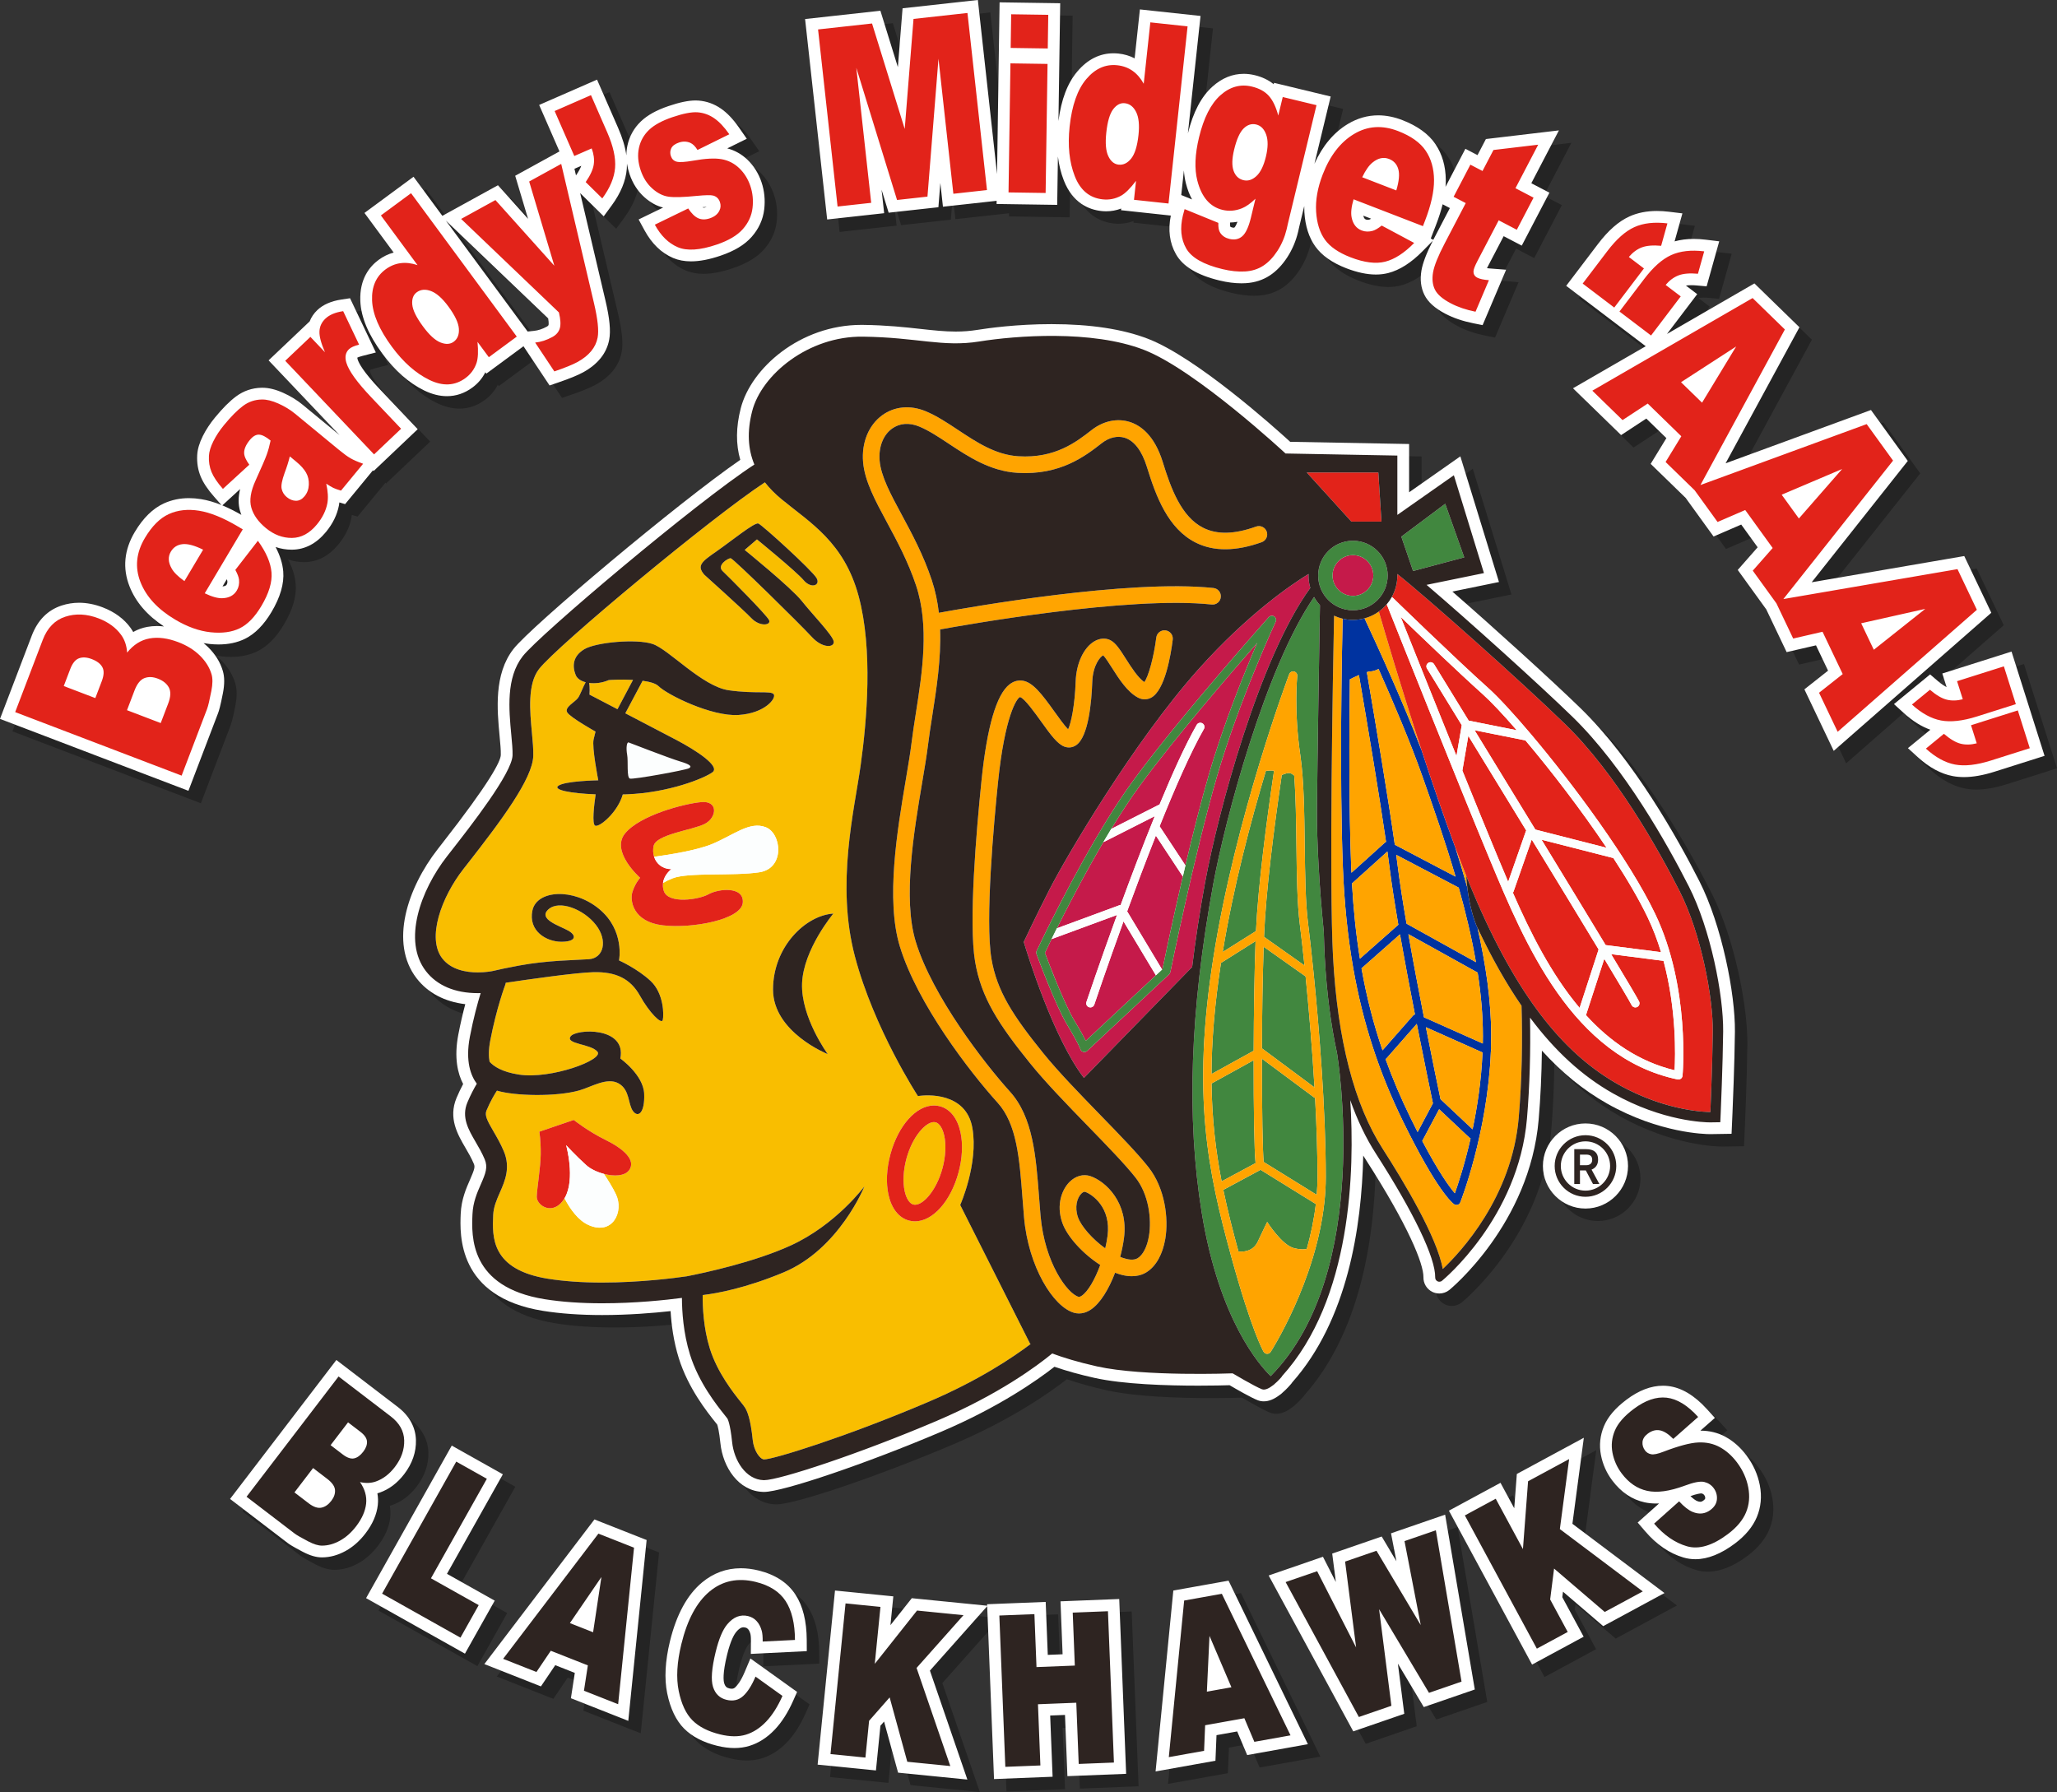
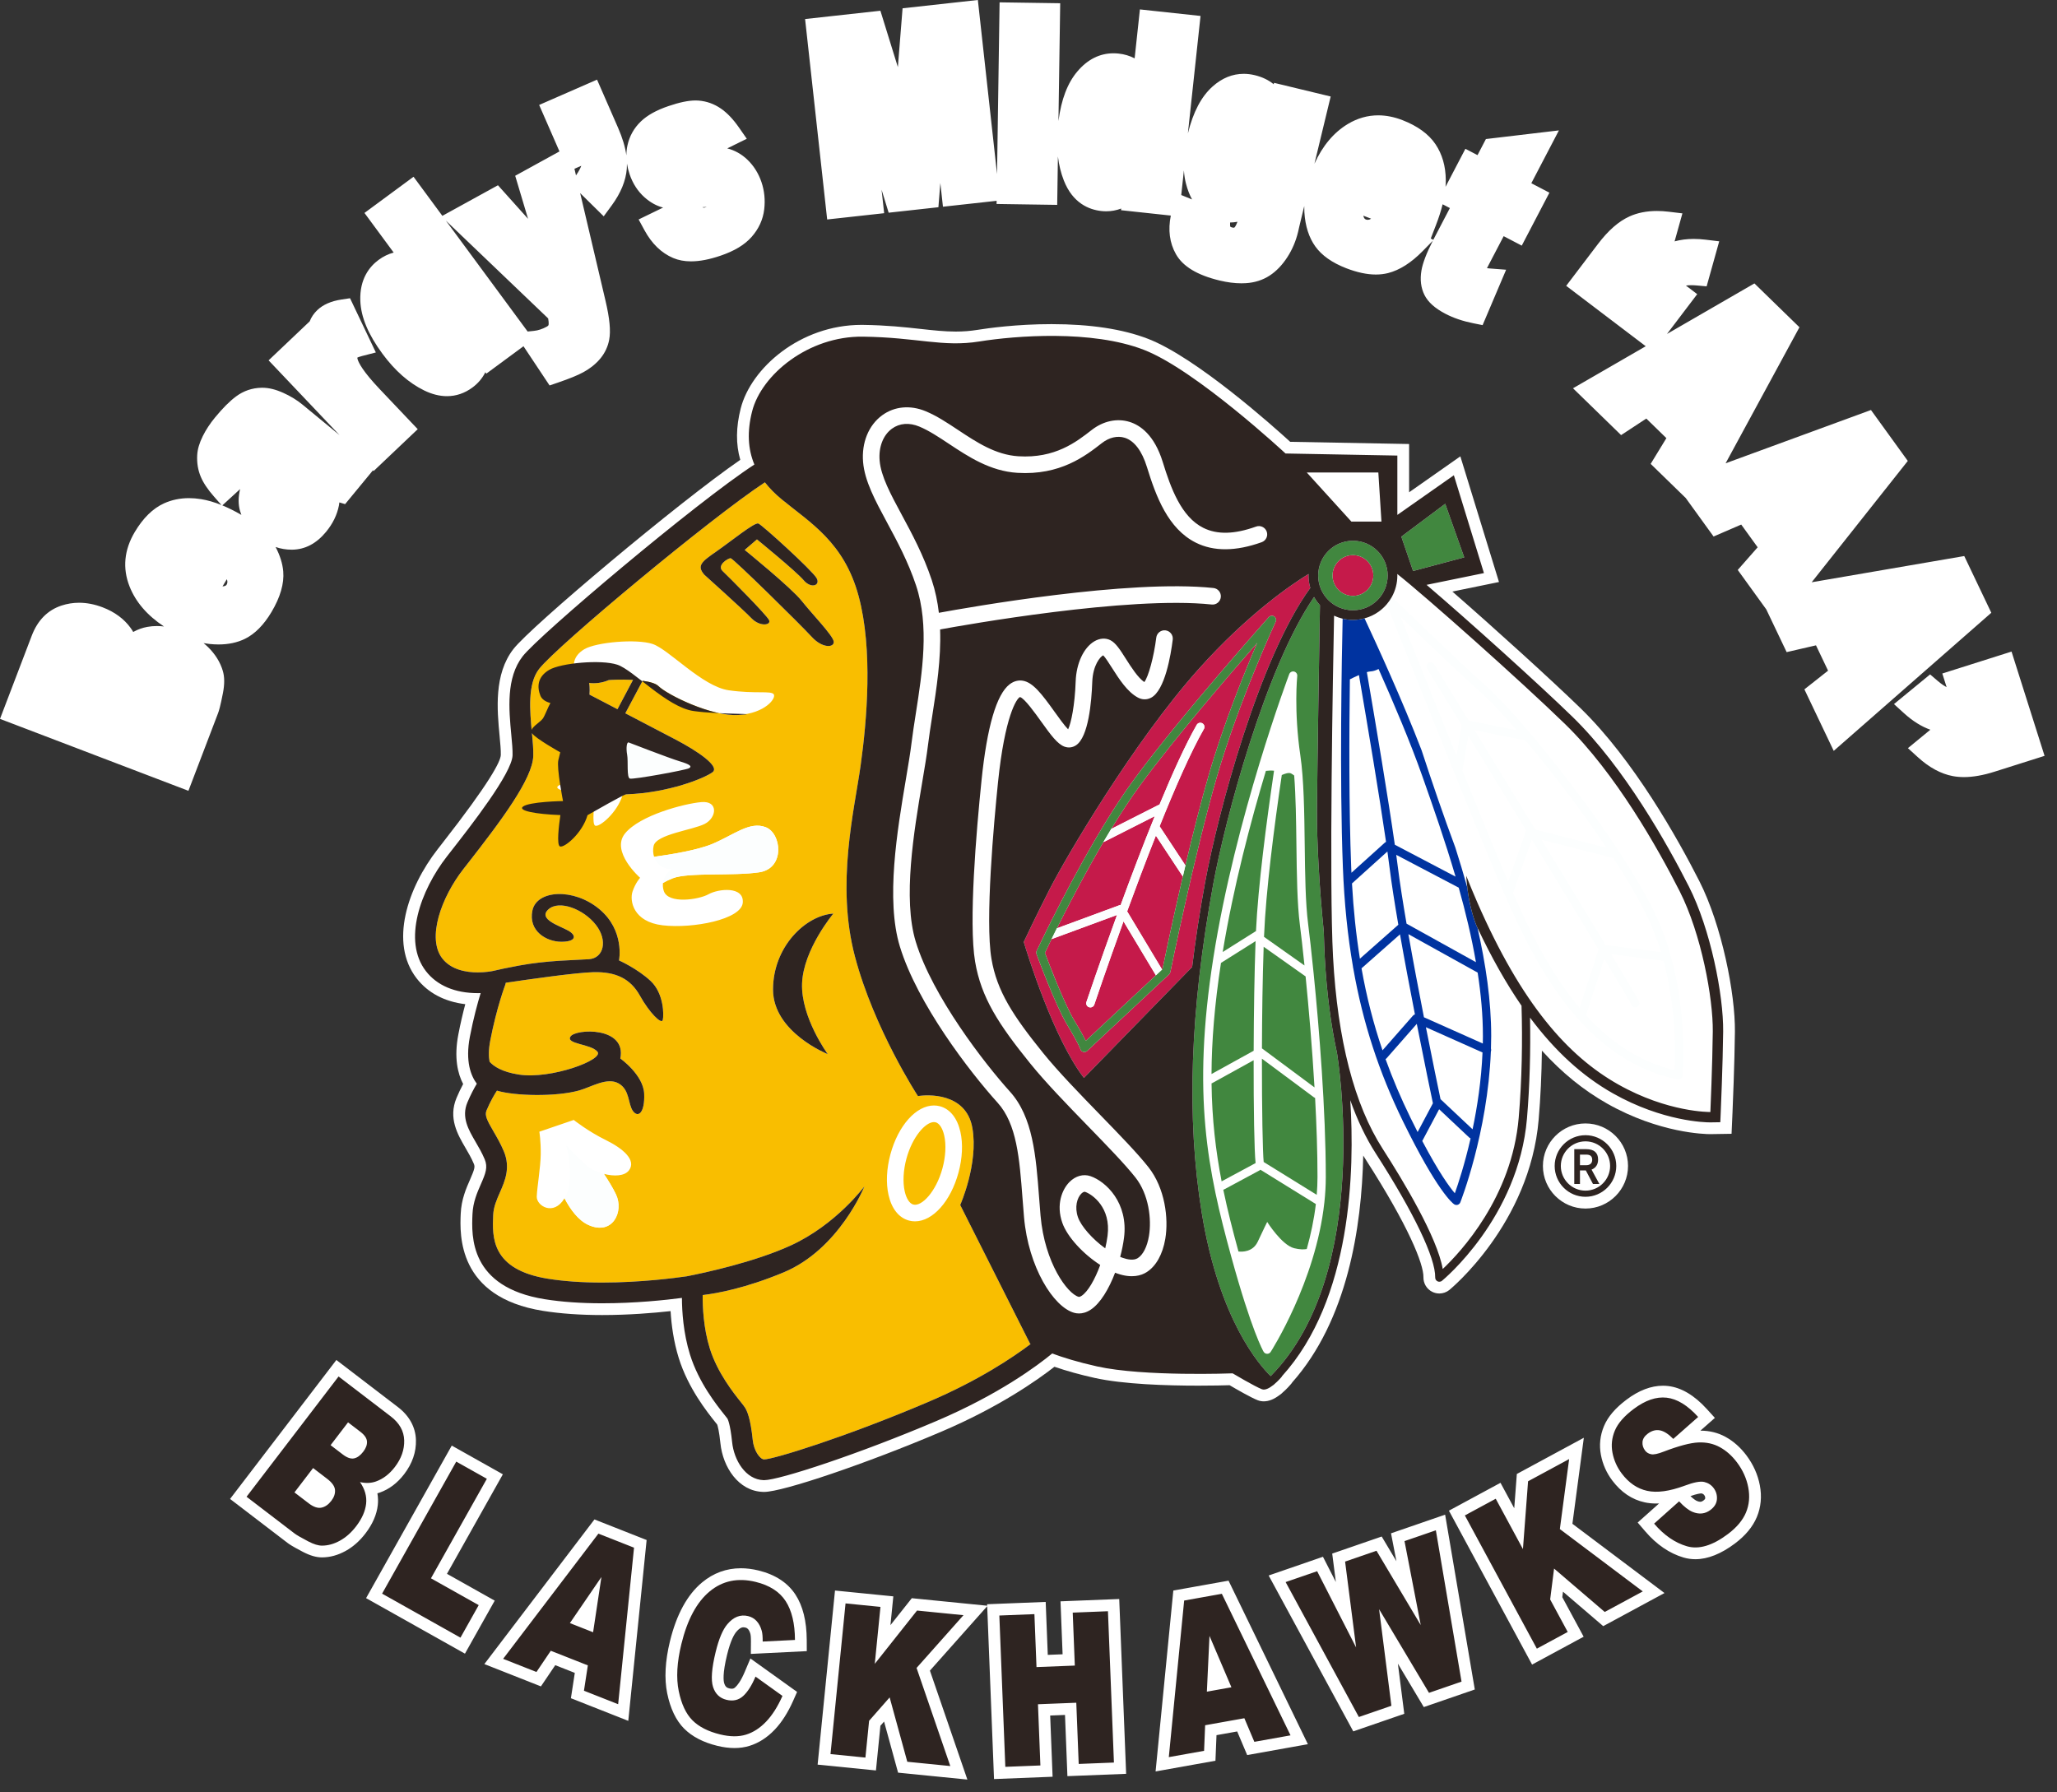
<svg xmlns="http://www.w3.org/2000/svg" version="1.1" id="_x3C_Layer_x3E__copy" x="0px" y="0px" width="495.868px" height="432.004px" viewBox="0 0 495.868 432.004" enable-background="new 0 0 495.868 432.004" xml:space="preserve">
  <rect x="0" y="0" width="495.868" height="432.004" fill="#333333" stroke="none" />
-   <path opacity="0.3" d="M219.496,430.337l-3.377-12.316l-0.883,1.005l-1.076,10.778l-14.06-1.402l4.189-41.969l14.059,1.404  l-0.692,6.938l5.149-6.494l18.168,1.813l-0.014-0.358l14.119-0.558l0.504,12.765l3.573-0.142l-0.505-12.765l14.156-0.56  l1.666,42.144l-14.156,0.56l-0.583-14.756l-3.573,0.142l0.584,14.756l-14.119,0.558l-1.648-41.668l-13.807,15.527l9.029,26.266  L219.496,430.337z M285.847,386.434l13.31-2.381l19.128,39.423l-14.635,2.618l-2.409-5.69l-4.987,0.893L296,427.463l-14.43,2.582  L285.847,386.434z M180.044,424.403c-1.288,0-2.672-0.179-4.116-0.53c-3.391-0.825-6.087-2.225-8.015-4.158  c-1.951-1.96-3.321-4.82-4.074-8.501c-0.726-3.541-0.502-7.767,0.664-12.557c1.571-6.446,4.178-11.218,7.75-14.184  c2.726-2.264,5.87-3.412,9.346-3.412c1.355,0,2.776,0.179,4.222,0.531c4.062,0.989,7.073,2.956,8.949,5.845  c1.771,2.723,2.681,6.389,2.704,10.893l0.014,2.712L184,401.71l0.023-3.001c0.01-1.257-0.098-1.71-0.119-1.788  c-0.142-0.528-0.337-0.926-0.588-1.203c-0.171-0.189-0.362-0.3-0.633-0.366c-0.163-0.039-0.315-0.06-0.455-0.06  c-0.2,0-0.807,0-1.72,1.085c-0.473,0.553-1.371,1.984-2.24,5.555c-1.126,4.621-0.853,6.343-0.683,6.869  c0.271,0.842,0.651,1.086,1.215,1.224c0.22,0.054,0.421,0.08,0.597,0.08c0.334,0,0.567-0.093,0.833-0.332  c0.533-0.479,1.36-1.508,2.285-3.697l1.38-3.268l11.253,8.066l-0.933,2.107c-1.266,2.862-2.771,5.219-4.471,7.003  c-1.813,1.902-3.861,3.214-6.087,3.899C182.535,424.229,181.32,424.403,180.044,424.403z M308.829,382.806l13.089-4.513l3.108,6.081  l-0.879-6.849l11.932-4.113l3.546,5.956l-1.301-6.729l13.044-4.495l7.151,42.146l-12.295,4.238l-6.246-10.47l1.541,12.091  l-12.293,4.237L308.829,382.806z M140.626,412.393l0.938-6.109l-4.713-1.859l-3.453,5.116l-13.636-5.38l26.538-34.869l12.579,4.961  l-4.422,43.596L140.626,412.393z M352.282,367.181l12.432-6.718l3.314,6.135l0.626-8.264l16.15-8.728l-2.752,20.738l22.198,16.693  l-14.769,7.98l-9.699-8.308l-0.168,1.327l5.148,9.53l-12.431,6.718L352.282,367.181z M91.25,388.265l20.653-36.774l12.32,6.92  l-13.475,23.992l11.513,6.466l-7.177,12.78L91.25,388.265z M411.698,378.881c-0.967,0-1.919-0.135-2.83-0.398  c-3.397-0.986-6.517-3.116-9.273-6.331l-1.811-2.111l5.162-4.603c-0.246,0.012-0.488,0.017-0.729,0.017  c-0.965,0-1.891-0.096-2.752-0.285c-3.043-0.658-5.671-2.428-7.802-5.26c-1.383-1.839-2.304-3.908-2.736-6.15  c-0.458-2.375-0.207-4.727,0.745-6.992c0.941-2.238,2.718-4.318,5.431-6.358c2.954-2.223,5.904-3.351,8.766-3.351  c0.405,0,0.813,0.022,1.214,0.068c3.204,0.359,6.359,2.229,9.38,5.559l1.932,2.128l-3.487,3.076c0.01,0,0.021,0,0.03,0  c2.181,0,4.206,0.504,6.019,1.496c1.9,1.041,3.591,2.536,5.026,4.444c1.663,2.212,2.756,4.643,3.247,7.225  c0.515,2.706,0.272,5.284-0.722,7.663c-0.973,2.326-2.742,4.466-5.259,6.358C417.893,377.6,414.679,378.881,411.698,378.881  C411.698,378.881,411.698,378.881,411.698,378.881z M410.504,363.669c0.813,0.78,1.34,1.077,1.607,1.188  c0.285,0.118,0.54,0.179,0.755,0.179c0.17,0,0.412-0.034,0.769-0.302c0.187-0.141,0.414-0.346,0.426-0.513  c0.021-0.317-0.044-0.539-0.233-0.791c-0.142-0.188-0.309-0.331-0.66-0.414C412.882,363.021,412.134,363.089,410.504,363.669z   M80.609,378.442c-1.369,0-2.864-0.433-4.572-1.323c-2.464-1.283-3.284-1.833-3.723-2.169l-13.854-10.599l25.627-33.497  l14.831,11.347c2.76,2.11,4.264,4.857,4.35,7.942c0.082,2.896-0.871,5.666-2.832,8.231c-1.647,2.151-3.626,3.646-5.884,4.442  c-0.19,0.067-0.383,0.127-0.578,0.182c0.17,0.927,0.204,1.868,0.099,2.82c-0.252,2.295-1.255,4.602-2.979,6.855  c-1.383,1.808-2.987,3.225-4.767,4.21c-1.859,1.03-3.777,1.555-5.7,1.558H80.609z M186.948,362.654  c-5.966-0.175-9.697-6.021-10.279-11.704c-0.303-2.946-0.654-4.169-0.78-4.536c-0.055-0.068-0.426-0.53-0.426-0.53  c-1.962-2.454-6.565-8.208-8.831-15.473c-1.252-4.015-1.781-8.046-1.978-11.34c-4.119,0.453-10.088,0.948-16.486,0.948  c-5.284,0-10.09-0.341-14.286-1.013c-20.685-3.31-20.033-18.44-19.819-23.413c0.148-3.446,1.318-6.111,2.259-8.253  c1.148-2.614,1.198-3.078,0.9-3.787c-0.573-1.366-1.276-2.57-2.02-3.844c-1.866-3.196-4.185-7.167-2.149-12.03  c0.481-1.148,1.016-2.272,1.596-3.357c-1.307-2.495-2.238-6.324-1.163-11.921c0.532-2.772,1.126-5.26,1.675-7.325  c-5.001-0.598-9.022-2.725-11.739-6.24c-6.6-8.535-2.195-21.788,5.098-31.137l0.911-1.167c11.73-15,14.249-19.993,14.295-21.539  c0.035-1.093-0.124-2.782-0.292-4.57c-0.594-6.3-1.402-14.873,3.331-20.958c4.281-5.506,39.772-35.338,54.689-45.611  c-1.086-3.78-1.048-7.86,0.107-12.398c2.467-9.684,14.294-20.137,29.1-20.137l0.383,0.002c5.685,0.072,10.041,0.551,13.883,0.974  c3.101,0.341,5.778,0.636,8.476,0.636c1.793,0,3.497-0.133,5.207-0.408c2.595-0.417,9.533-1.385,17.87-1.385  c9.364,0,17.193,1.191,23.268,3.54c11.622,4.494,30.146,21.06,34.272,24.83l28.666,0.531v11.638l12.353-8.664l9.313,30.293  l-11.241,2.302c10.395,9.051,24.04,21.451,30.917,28.14c12.829,12.479,23.438,31.456,28.62,41.658  c5.422,10.67,8.674,27.153,8.577,36.306c-0.08,7.627-0.534,18.373-0.586,19.573l-0.222,5.04c0,0-5.132,0.081-5.133,0.081  c-1.268,0-12.217-0.212-24.853-7.356c-5.698-3.223-10.892-7.435-15.735-12.777c-0.068,5.779-0.328,11.339-0.776,16.604  c-2.146,25.224-21.347,40.943-21.54,41.1c-0.678,0.546-1.532,0.848-2.405,0.848c-0.588,0-1.176-0.138-1.7-0.398  c-1.32-0.646-2.164-2.027-2.134-3.514c0.064-3.159-3.551-12.265-13.892-28.349c-0.209-0.326-0.417-0.657-0.622-0.993  c-0.364,17.33-3.813,39.714-17.157,54.728l-0.033,0.082l-0.285,0.343c-0.097,0.114-0.941,1.116-2.06,2.072  c-0.018,0.02-0.043,0.044-0.067,0.068c-0.191,0.182-0.364,0.308-0.506,0.397c-1.371,1.05-2.636,1.561-3.863,1.561  c-0.513,0-1.009-0.091-1.474-0.27c-1.556-0.601-5.114-2.647-6.77-3.618c-1.309,0.04-4.044,0.107-7.525,0.107  c-7.583,0-18.08-0.324-25.027-1.868c-3.501-0.778-6.747-1.68-9.675-2.686c-4.209,3.295-13.373,9.733-27.286,15.66  c-17.826,7.595-38.177,14.512-42.698,14.512C187.156,362.659,186.992,362.656,186.948,362.654z M385.199,294.347  c-5.656,0-10.259-4.604-10.259-10.261c0-5.655,4.603-10.257,10.259-10.257s10.259,4.602,10.259,10.257  C395.458,289.743,390.855,294.347,385.199,294.347z M3,176.304l7.654-20.057c1.422-3.726,3.841-6.17,7.189-7.268  c1.366-0.447,2.788-0.674,4.227-0.674c1.842,0,3.75,0.372,5.672,1.105c2.884,1.101,5.156,2.775,6.753,4.977  c0.224,0.309,0.43,0.63,0.617,0.963c1.065-0.6,2.208-1.011,3.422-1.23c0.741-0.134,1.512-0.201,2.291-0.201  c0.556,0,1.123,0.034,1.7,0.103c-4.042-2.667-6.833-5.915-8.306-9.67c-1.72-4.387-1.292-8.797,1.272-13.109  c2-3.365,4.371-5.686,7.046-6.898c1.842-0.835,3.866-1.259,6.014-1.259c0.937,0,1.913,0.081,2.902,0.241  c1.561,0.252,3.196,0.724,4.927,1.422l-1.773-2.014c-1.557-1.768-2.614-3.356-3.234-4.857c-0.657-1.582-0.939-3.318-0.837-5.156  c0.076-1.417,0.521-2.927,1.358-4.612c0.749-1.505,1.733-3.003,2.927-4.452c1.866-2.266,3.522-3.926,5.064-5.075  c1.821-1.357,3.895-2.066,6.162-2.106l0.194-0.002c1.548,0,3.199,0.404,5.047,1.235c1.745,0.786,3.299,1.735,4.62,2.822l8.942,7.365  L67.749,89.872l9.904-9.399c0.39-1.01,1.013-1.932,1.851-2.727c1.383-1.311,3.333-2.164,5.797-2.537l2.08-0.314l6.223,13.073  l-3.332,0.857c-0.669,0.172-1.004,0.321-1.146,0.395c0.005,0.075,0.024,0.205,0.083,0.399c0.259,0.869,1.291,2.936,5.359,7.223  l9.131,9.621l-10.631,10.089l-0.163-0.171l-6.713,8.151l-1.383-0.414c-0.028,0.251-0.064,0.498-0.108,0.739  c-0.438,2.258-1.482,4.39-3.111,6.368c-2.32,2.816-5.073,4.258-8.184,4.287l-0.113,0c-1.327,0-2.615-0.216-3.856-0.646  c1.067,2.04,1.684,4.015,1.84,5.899c0.243,2.919-0.708,6.206-2.827,9.768c-1.859,3.126-4.02,5.306-6.42,6.478  c-1.833,0.895-3.967,1.349-6.341,1.349c0,0,0,0,0,0c-0.708,0-1.452-0.041-2.209-0.121c-0.466-0.049-0.934-0.116-1.404-0.201  c0.382,0.311,0.747,0.637,1.094,0.977c1.723,1.694,2.912,3.609,3.534,5.692c0.441,1.463,0.453,3.227,0.034,5.385  c-0.624,3.211-0.97,4.303-1.177,4.845l-7.138,18.703L3,176.304z M56.641,144.37c0.769-0.06,0.913-0.303,1.021-0.483  c0.083-0.14,0.189-0.383,0.14-0.868c0,0.001,0,0.001,0,0.001c-0.001,0-0.023-0.12-0.129-0.384L56.641,144.37z M56.596,124.834  c1.457,0.601,2.983,1.363,4.593,2.29c-0.123-0.309-0.229-0.622-0.322-0.938c-0.458-1.579-0.453-3.347,0.015-5.283L56.596,124.834z   M476.435,190.335c-0.938,0-1.842-0.081-2.687-0.24c-2.854-0.539-5.678-2.063-8.392-4.53l-2.427-2.207l5.408-4.44  c-2.155-0.767-4.281-2.097-6.345-3.974l-2.426-2.207l8.713-7.155l1.806,1.548c0.944,0.809,1.661,1.26,2.171,1.512l-1.037-3.277  l16.688-5.285l4.598,14.517l3.363,10.621l-12.06,3.818C481.092,189.899,478.61,190.335,476.435,190.335z M437.975,169.183  l5.706-4.506l-2.911-6.104l-7.075,1.634l-4.914-10.305l-6.874-9.506l4.801-5.46l-3.962-5.48l-6.665,2.882l-6.714-9.285l-8.451-8.227  l3.79-6.205l-4.845-4.717l-6.071,3.986l-11.596-11.289l17.535-10.135l-19.176-14.563l7.651-10.073  c2.497-3.289,4.985-5.466,7.606-6.656c1.92-0.872,4.146-1.314,6.612-1.314c0.914,0,1.879,0.061,2.868,0.181l3.277,0.397  l-1.886,6.751c1.416-0.393,2.96-0.591,4.612-0.591c0.913,0,1.878,0.061,2.868,0.181l3.278,0.397l-3.034,10.855l-2.351-0.212  c-0.482-0.044-0.938-0.066-1.352-0.066c-0.536,0-0.96,0.037-1.292,0.089l2.726,2.07l-7.288,9.596l21.077-12.183l10.854,10.567  l-17.798,32.793l35.041-12.843l8.877,12.276l-23.174,29.249l36.784-6.321l6.521,13.675l-37.987,33.292L437.975,169.183z   M110.744,98.505c-1.778,0-3.634-0.467-5.515-1.389c-3.661-1.793-7.036-4.763-10.03-8.827c-3.437-4.66-5.183-8.829-5.338-12.746  c-0.211-5.333,2.277-8.32,4.402-9.887c1.134-0.836,2.353-1.428,3.638-1.77l-7.042-9.552l11.831-8.723l6.946,9.421l13.403-7.372  l7.255,8.089l-3.099-10.375l10.672-5.869l-4.896-11.205l13.953-6.099l5.064,11.591c1.063,2.432,1.728,4.638,2.005,6.668  c0.004-0.819,0.092-1.623,0.263-2.408c0.487-2.241,1.575-4.186,3.233-5.775c1.567-1.502,3.747-2.714,6.666-3.707  c2.669-0.907,4.805-1.349,6.53-1.349c0.246,0,0.481,0.009,0.706,0.026c1.938,0.148,3.748,0.794,5.383,1.921  c1.521,1.048,2.948,2.546,4.365,4.58l1.883,2.704l-4.703,2.32c1.829,0.475,3.458,1.389,4.852,2.726  c1.531,1.469,2.671,3.282,3.387,5.39c0.713,2.097,0.937,4.318,0.663,6.602c-0.292,2.441-1.309,4.666-3.023,6.612  c-1.684,1.911-4.137,3.396-7.501,4.539c-2.702,0.919-5.031,1.366-7.118,1.366c-1.596,0-3.047-0.273-4.312-0.813  c-2.827-1.204-5.148-3.452-6.902-6.68l-1.416-2.606l5.9-2.868c-1.576-0.394-3.083-1.228-4.491-2.485  c-1.615-1.439-2.821-3.303-3.583-5.54c-0.295-0.868-0.507-1.726-0.636-2.57c0.004,0.42-0.01,0.833-0.043,1.239  c-0.234,2.896-1.453,5.864-3.623,8.822l-1.939,2.644l-5.677-5.592l6.095,25.891c1.019,4.32,1.304,7.329,0.897,9.466  c-0.619,3.25-2.73,5.888-6.278,7.839c-1.283,0.706-3.252,1.511-6.021,2.46l-2.069,0.709l-6.288-9.453l-8.957,6.604l-0.241-0.327  c-0.727,1.453-1.767,2.68-3.107,3.669C115.014,97.804,112.946,98.505,110.744,98.505z M130.195,82.92l1.527-0.156  c1.005-0.102,2.043-0.445,3.086-1.018c0.364-0.2,0.405-0.34,0.423-0.4c0.006-0.02,0.12-0.431-0.088-1.583l-24.666-23.587  L130.195,82.92z M172.351,52.95c0.068,0.048,0.109,0.067,0.123,0.073c0.036,0.016,0.087,0.033,0.182,0.033  c0.102,0,0.279-0.02,0.551-0.112c0.047-0.016,0.092-0.032,0.135-0.049C173.052,52.904,172.722,52.922,172.351,52.95z   M141.852,45.286l0.001-0.002c0.705-1.022,1.078-1.783,1.276-2.317l-1.653,0.722L141.852,45.286z M358.14,80.925  c-2.511-0.503-4.763-1.269-6.695-2.278c-2.538-1.326-4.191-2.809-5.057-4.533c-0.855-1.706-1.101-3.69-0.729-5.897  c0.299-1.785,1.196-4.138,2.74-7.176l-2.467,2.512c-2.741,2.792-5.532,4.566-8.295,5.272c-0.931,0.238-1.929,0.358-2.968,0.358  c-2.13,0-4.531-0.511-7.136-1.518c-3.394-1.313-5.902-3.08-7.457-5.251c-1.542-2.152-2.429-4.92-2.636-8.226  c-0.031-0.5-0.043-1.004-0.035-1.515l-1.184,4.907l-0.292,1.3c-0.541,2.245-1.414,4.292-2.604,6.127  c-1.234,1.901-2.665,3.388-4.253,4.422c-1.669,1.088-3.604,1.707-5.753,1.838c-0.347,0.021-0.699,0.032-1.058,0.032  c-1.636,0-3.405-0.227-5.261-0.675c-5.405-1.305-8.85-3.386-10.53-6.361c-1.52-2.689-1.932-5.813-1.229-9.295l-12.002-1.292  l0.044-0.404c-1.161,0.443-2.37,0.665-3.614,0.665c-0.382,0-0.768-0.021-1.158-0.063c-2.942-0.316-6.904-1.853-9.061-7.372  c-0.697-1.782-1.173-3.712-1.425-5.779l-0.173,11.668l-14.612-0.217l0.011-0.763l-12.939,1.425l-0.631-5.721l-0.466,5.842  l-11.992,1.321l-1.71-5.551l0.625,5.671l-13.738,1.513L197.077,7.59l18.155-2.001l4.212,13.591L220.578,5l18.148-2l4.624,41.957  l0.614-41.392l14.612,0.216l-0.422,28.392c0.688-5.229,2.184-9.146,4.562-11.952c2.458-2.902,5.39-4.374,8.715-4.374  c0.398,0,0.804,0.022,1.214,0.066c1.398,0.15,2.697,0.538,3.875,1.155L277.79,5.27l14.615,1.574l-3.048,28.312  c1.287-5.181,3.238-8.884,5.96-11.312c2.267-2.022,4.79-3.047,7.499-3.047c0.87,0,1.763,0.109,2.653,0.324  c1.82,0.439,3.354,1.177,4.577,2.197l0.084-0.349l13.649,3.294l-3.914,16.215c1.95-4.324,4.655-7.546,8.058-9.592  c2.298-1.381,4.759-2.082,7.315-2.082c1.891,0,3.85,0.387,5.823,1.15c3.651,1.413,6.335,3.363,7.977,5.798  c1.627,2.414,2.465,5.315,2.489,8.621c0.004,0.541-0.016,1.094-0.06,1.662l4.787-9.165l2.922,1.526l2.025-3.878l17.599-2.084  l-6.652,12.737l4.362,2.279l-6.667,12.763l-4.362-2.279l-3.791,7.258c-0.089,0.169-0.166,0.321-0.232,0.458  c0.193,0.025,0.42,0.049,0.683,0.069l3.932,0.304l-5.67,13.356L358.14,80.925z M348.513,60.817c0.08-0.155,3.998-7.658,3.998-7.658  l-1.745-0.911c-0.388,1.574-0.926,3.246-1.617,5.033l-1.242,3.212L348.513,60.817z M299.566,57.621  c0.07,0.074,0.19,0.154,0.454,0.218c0.178,0.043,0.3,0.052,0.37,0.052c0.122,0,0.148-0.018,0.213-0.075  c0.017-0.015,0.315-0.292,0.701-1.348c-0.59,0.108-1.181,0.166-1.77,0.171l-0.007,0.19  C299.513,57.267,299.545,57.513,299.566,57.621z M331.64,54.993c0.178,0.744,0.448,0.849,0.648,0.926  c0.123,0.048,0.245,0.07,0.385,0.07c0.146,0,0.313-0.025,0.495-0.076c-0.001,0-0.002,0-0.002,0c-0.003,0,0.111-0.041,0.357-0.192  L331.64,54.993z M290.362,51.08c-0.587-1.071-1.094-2.344-1.479-3.857c-0.25-0.982-0.412-2.028-0.487-3.133l-0.638,5.928  L290.362,51.08z" />
  <path fill="#FFFFFF" d="M216.496,427.337l-3.377-12.316l-0.883,1.005l-1.076,10.778l-14.06-1.402l4.189-41.969l14.059,1.404  l-0.692,6.938l5.149-6.494l18.168,1.813l-0.014-0.358l14.119-0.558l0.504,12.765l3.573-0.142l-0.505-12.765l14.156-0.56  l1.666,42.144l-14.156,0.56l-0.583-14.756l-3.573,0.142l0.584,14.756l-14.119,0.558l-1.648-41.668l-13.807,15.527l9.029,26.266  L216.496,427.337z M282.847,383.434l13.31-2.381l19.128,39.423l-14.635,2.618l-2.409-5.69l-4.987,0.893L293,424.463l-14.43,2.582  L282.847,383.434z M177.044,421.403c-1.288,0-2.672-0.179-4.116-0.53c-3.391-0.825-6.087-2.225-8.015-4.158  c-1.951-1.96-3.321-4.82-4.074-8.501c-0.726-3.541-0.502-7.767,0.664-12.557c1.571-6.446,4.178-11.218,7.75-14.184  c2.726-2.264,5.87-3.412,9.346-3.412c1.355,0,2.776,0.179,4.222,0.531c4.062,0.989,7.073,2.956,8.949,5.845  c1.771,2.723,2.681,6.389,2.704,10.893l0.014,2.712L181,398.71l0.023-3.001c0.01-1.257-0.098-1.71-0.119-1.788  c-0.142-0.528-0.337-0.926-0.588-1.203c-0.171-0.189-0.362-0.3-0.633-0.366c-0.163-0.039-0.315-0.06-0.455-0.06  c-0.2,0-0.807,0-1.72,1.085c-0.473,0.553-1.371,1.984-2.24,5.555c-1.126,4.621-0.853,6.343-0.683,6.869  c0.271,0.842,0.651,1.086,1.215,1.224c0.22,0.054,0.421,0.08,0.597,0.08c0.334,0,0.567-0.093,0.833-0.332  c0.533-0.479,1.36-1.508,2.285-3.697l1.38-3.268l11.253,8.066l-0.933,2.107c-1.266,2.862-2.771,5.219-4.471,7.003  c-1.813,1.902-3.861,3.214-6.087,3.899C179.535,421.229,178.32,421.403,177.044,421.403z M305.829,379.806l13.089-4.513l3.108,6.081  l-0.879-6.849l11.932-4.113l3.546,5.956l-1.301-6.729l13.044-4.495l7.151,42.146l-12.295,4.238l-6.246-10.47l1.541,12.091  l-12.293,4.237L305.829,379.806z M137.626,409.393l0.938-6.109l-4.713-1.859l-3.453,5.116l-13.636-5.38l26.538-34.869l12.579,4.961  l-4.422,43.596L137.626,409.393z M349.282,364.181l12.432-6.718l3.314,6.135l0.626-8.264l16.15-8.728l-2.752,20.738l22.198,16.693  l-14.769,7.98l-9.699-8.308l-0.168,1.327l5.148,9.53l-12.431,6.718L349.282,364.181z M88.25,385.265l20.653-36.774l12.32,6.92  l-13.475,23.992l11.513,6.466l-7.177,12.78L88.25,385.265z M408.698,375.881c-0.967,0-1.919-0.135-2.83-0.398  c-3.397-0.986-6.517-3.116-9.273-6.331l-1.811-2.111l5.162-4.603c-0.246,0.012-0.488,0.017-0.729,0.017  c-0.965,0-1.891-0.096-2.752-0.285c-3.043-0.658-5.671-2.428-7.802-5.26c-1.383-1.839-2.304-3.908-2.736-6.15  c-0.458-2.375-0.207-4.727,0.745-6.992c0.941-2.238,2.718-4.318,5.431-6.358c2.954-2.223,5.904-3.351,8.766-3.351  c0.405,0,0.813,0.022,1.214,0.068c3.204,0.359,6.359,2.229,9.38,5.559l1.932,2.128l-3.487,3.076c0.01,0,0.021,0,0.03,0  c2.181,0,4.206,0.504,6.019,1.496c1.9,1.041,3.591,2.536,5.026,4.444c1.663,2.212,2.756,4.643,3.247,7.225  c0.515,2.706,0.272,5.284-0.722,7.663c-0.973,2.326-2.742,4.466-5.259,6.358C414.893,374.6,411.679,375.881,408.698,375.881  C408.698,375.881,408.698,375.881,408.698,375.881z M407.504,360.669c0.813,0.78,1.34,1.077,1.607,1.188  c0.285,0.118,0.54,0.179,0.755,0.179c0.17,0,0.412-0.034,0.769-0.302c0.187-0.141,0.414-0.346,0.426-0.513  c0.021-0.317-0.044-0.539-0.233-0.791c-0.142-0.188-0.309-0.331-0.66-0.414C409.882,360.021,409.134,360.089,407.504,360.669z   M77.609,375.442c-1.369,0-2.864-0.433-4.572-1.323c-2.464-1.283-3.284-1.833-3.723-2.169l-13.854-10.599l25.627-33.497  l14.831,11.347c2.76,2.11,4.264,4.857,4.35,7.942c0.082,2.896-0.871,5.666-2.832,8.231c-1.647,2.151-3.626,3.646-5.884,4.442  c-0.19,0.067-0.383,0.127-0.578,0.182c0.17,0.927,0.204,1.868,0.099,2.82c-0.252,2.295-1.255,4.602-2.979,6.855  c-1.383,1.808-2.987,3.225-4.767,4.21c-1.859,1.03-3.777,1.555-5.7,1.558H77.609z M183.948,359.654  c-5.966-0.175-9.697-6.021-10.279-11.704c-0.303-2.946-0.654-4.169-0.78-4.536c-0.055-0.068-0.426-0.53-0.426-0.53  c-1.962-2.454-6.565-8.208-8.831-15.473c-1.252-4.015-1.781-8.046-1.978-11.34c-4.119,0.453-10.088,0.948-16.486,0.948  c-5.284,0-10.09-0.341-14.286-1.013c-20.685-3.31-20.033-18.44-19.819-23.413c0.148-3.446,1.318-6.111,2.259-8.253  c1.148-2.614,1.198-3.078,0.9-3.787c-0.573-1.366-1.276-2.57-2.02-3.844c-1.866-3.196-4.185-7.167-2.149-12.03  c0.481-1.148,1.016-2.272,1.596-3.357c-1.307-2.495-2.238-6.324-1.163-11.921c0.532-2.772,1.126-5.26,1.675-7.325  c-5.001-0.598-9.022-2.725-11.739-6.24c-6.6-8.535-2.195-21.788,5.098-31.137l0.911-1.167c11.73-15,14.249-19.993,14.295-21.539  c0.035-1.093-0.124-2.782-0.292-4.57c-0.594-6.3-1.402-14.873,3.331-20.958c4.281-5.506,39.772-35.338,54.689-45.611  c-1.086-3.78-1.048-7.86,0.107-12.398c2.467-9.684,14.294-20.137,29.1-20.137l0.383,0.002c5.685,0.072,10.041,0.551,13.883,0.974  c3.101,0.341,5.778,0.636,8.476,0.636c1.793,0,3.497-0.133,5.207-0.408c2.595-0.417,9.533-1.385,17.87-1.385  c9.364,0,17.193,1.191,23.268,3.54c11.622,4.494,30.146,21.06,34.272,24.83l28.666,0.531v11.638l12.353-8.664l9.313,30.293  l-11.241,2.302c10.395,9.051,24.04,21.451,30.917,28.14c12.829,12.479,23.438,31.456,28.62,41.658  c5.422,10.67,8.674,27.153,8.577,36.306c-0.08,7.627-0.534,18.373-0.586,19.573l-0.222,5.04c0,0-5.132,0.081-5.133,0.081  c-1.268,0-12.217-0.212-24.853-7.356c-5.698-3.223-10.892-7.435-15.735-12.778c-0.068,5.78-0.328,11.339-0.776,16.605  c-2.146,25.224-21.347,40.943-21.54,41.1c-0.678,0.546-1.532,0.848-2.405,0.848c-0.588,0-1.176-0.138-1.7-0.398  c-1.32-0.646-2.164-2.027-2.134-3.514c0.064-3.159-3.551-12.265-13.892-28.349c-0.209-0.326-0.417-0.657-0.622-0.993  c-0.364,17.33-3.813,39.714-17.157,54.728l-0.033,0.082l-0.285,0.343c-0.097,0.114-0.941,1.116-2.06,2.072  c-0.018,0.02-0.043,0.044-0.067,0.068c-0.191,0.182-0.364,0.308-0.506,0.397c-1.371,1.05-2.636,1.561-3.863,1.561  c-0.513,0-1.009-0.091-1.474-0.27c-1.556-0.601-5.114-2.647-6.77-3.618c-1.309,0.04-4.044,0.107-7.525,0.107  c-7.583,0-18.08-0.324-25.027-1.868c-3.501-0.778-6.747-1.68-9.675-2.686c-4.209,3.295-13.373,9.733-27.286,15.66  c-17.826,7.595-38.177,14.512-42.698,14.512C184.156,359.659,183.992,359.656,183.948,359.654z M382.199,291.347  c-5.656,0-10.259-4.604-10.259-10.261c0-5.655,4.603-10.257,10.259-10.257s10.259,4.602,10.259,10.257  C392.458,286.743,387.855,291.347,382.199,291.347z M0,173.304l7.654-20.057c1.422-3.726,3.841-6.17,7.189-7.268  c1.366-0.447,2.788-0.674,4.227-0.674c1.842,0,3.75,0.372,5.672,1.105c2.884,1.101,5.156,2.775,6.753,4.977  c0.224,0.309,0.43,0.63,0.617,0.963c1.065-0.6,2.208-1.011,3.422-1.23c0.741-0.134,1.512-0.201,2.291-0.201  c0.556,0,1.123,0.034,1.7,0.103c-4.042-2.667-6.833-5.915-8.306-9.67c-1.72-4.387-1.292-8.797,1.272-13.109  c2-3.365,4.371-5.686,7.046-6.898c1.842-0.835,3.866-1.259,6.014-1.259c0.937,0,1.913,0.081,2.902,0.241  c1.561,0.252,3.196,0.724,4.927,1.422l-1.773-2.014c-1.557-1.768-2.614-3.356-3.234-4.857c-0.657-1.582-0.939-3.318-0.837-5.156  c0.076-1.417,0.521-2.927,1.358-4.612c0.749-1.505,1.733-3.003,2.927-4.452c1.866-2.266,3.522-3.926,5.064-5.075  c1.821-1.357,3.895-2.066,6.162-2.106l0.194-0.002c1.548,0,3.199,0.404,5.047,1.235c1.745,0.786,3.299,1.735,4.62,2.822l8.942,7.365  L64.749,86.872l9.904-9.399c0.39-1.01,1.013-1.932,1.851-2.727c1.383-1.311,3.333-2.164,5.797-2.537l2.08-0.314l6.223,13.073  l-3.332,0.857c-0.669,0.172-1.004,0.321-1.146,0.395c0.005,0.075,0.024,0.205,0.083,0.399c0.259,0.869,1.291,2.936,5.359,7.223  l9.131,9.621l-10.631,10.089l-0.163-0.171l-6.713,8.151l-1.383-0.414c-0.028,0.251-0.064,0.498-0.108,0.739  c-0.438,2.258-1.482,4.39-3.111,6.368c-2.32,2.816-5.073,4.258-8.184,4.287l-0.113,0c-1.327,0-2.615-0.216-3.856-0.646  c1.067,2.04,1.684,4.015,1.84,5.899c0.243,2.919-0.708,6.206-2.827,9.768c-1.859,3.126-4.02,5.306-6.42,6.478  c-1.833,0.895-3.967,1.349-6.341,1.349c0,0,0,0,0,0c-0.708,0-1.452-0.041-2.209-0.121c-0.466-0.049-0.934-0.116-1.404-0.201  c0.382,0.311,0.747,0.637,1.094,0.977c1.723,1.694,2.912,3.609,3.534,5.692c0.441,1.463,0.453,3.227,0.034,5.385  c-0.624,3.211-0.97,4.303-1.177,4.845l-7.138,18.703L0,173.304z M53.641,141.37c0.769-0.06,0.913-0.303,1.021-0.483  c0.083-0.14,0.189-0.383,0.14-0.868c0,0.001,0,0.001,0,0.001c-0.001,0-0.023-0.12-0.129-0.384L53.641,141.37z M53.596,121.834  c1.457,0.601,2.983,1.363,4.593,2.29c-0.123-0.309-0.229-0.622-0.322-0.938c-0.458-1.579-0.453-3.347,0.015-5.283L53.596,121.834z   M473.435,187.335c-0.938,0-1.842-0.081-2.687-0.24c-2.854-0.539-5.678-2.063-8.392-4.53l-2.427-2.207l5.408-4.44  c-2.155-0.767-4.281-2.097-6.345-3.974l-2.426-2.207l8.713-7.155l1.806,1.548c0.944,0.809,1.661,1.26,2.171,1.512l-1.037-3.277  l16.688-5.285l4.598,14.517l3.363,10.621l-12.06,3.818C478.092,186.899,475.61,187.335,473.435,187.335z M434.975,166.183  l5.706-4.506l-2.911-6.104l-7.075,1.634l-4.914-10.305l-6.874-9.506l4.801-5.46l-3.962-5.48l-6.665,2.882l-6.714-9.285l-8.451-8.227  l3.79-6.205l-4.845-4.717l-6.071,3.986l-11.596-11.289l17.535-10.135l-19.176-14.563l7.651-10.073  c2.497-3.289,4.985-5.466,7.606-6.656c1.92-0.872,4.146-1.314,6.612-1.314c0.914,0,1.879,0.061,2.868,0.181l3.277,0.397  l-1.886,6.751c1.416-0.393,2.96-0.591,4.612-0.591c0.913,0,1.878,0.061,2.868,0.181l3.278,0.397l-3.034,10.855l-2.351-0.212  c-0.482-0.044-0.938-0.066-1.352-0.066c-0.536,0-0.96,0.037-1.292,0.089l2.726,2.07l-7.288,9.596l21.077-12.183l10.854,10.567  l-17.798,32.793l35.041-12.843l8.877,12.276l-23.174,29.249l36.784-6.321l6.521,13.675l-37.987,33.292L434.975,166.183z   M107.744,95.505c-1.778,0-3.634-0.467-5.515-1.389c-3.661-1.793-7.036-4.763-10.03-8.827c-3.437-4.66-5.183-8.829-5.338-12.746  c-0.211-5.333,2.277-8.32,4.402-9.887c1.134-0.836,2.353-1.428,3.638-1.77l-7.042-9.552l11.831-8.723l6.946,9.421l13.403-7.372  l7.255,8.089l-3.099-10.375l10.672-5.869l-4.896-11.205l13.953-6.099l5.064,11.591c1.063,2.432,1.728,4.638,2.005,6.668  c0.004-0.819,0.092-1.623,0.263-2.408c0.487-2.241,1.575-4.186,3.233-5.775c1.567-1.502,3.747-2.714,6.666-3.707  c2.669-0.907,4.805-1.349,6.53-1.349c0.246,0,0.481,0.009,0.706,0.026c1.938,0.148,3.748,0.794,5.383,1.921  c1.521,1.048,2.948,2.546,4.365,4.58l1.883,2.704l-4.703,2.32c1.829,0.475,3.458,1.389,4.852,2.726  c1.531,1.469,2.671,3.282,3.387,5.39c0.713,2.097,0.937,4.318,0.663,6.602c-0.292,2.441-1.309,4.666-3.023,6.612  c-1.684,1.911-4.137,3.396-7.501,4.539c-2.702,0.919-5.031,1.366-7.118,1.366c-1.596,0-3.047-0.273-4.312-0.813  c-2.827-1.204-5.148-3.452-6.902-6.68l-1.416-2.606l5.9-2.868c-1.576-0.394-3.083-1.228-4.491-2.485  c-1.615-1.439-2.821-3.303-3.583-5.54c-0.295-0.868-0.507-1.726-0.636-2.57c0.004,0.42-0.01,0.833-0.043,1.239  c-0.234,2.896-1.453,5.864-3.623,8.822l-1.939,2.644l-5.677-5.592l6.095,25.891c1.019,4.32,1.304,7.329,0.897,9.466  c-0.619,3.25-2.73,5.888-6.278,7.839c-1.283,0.706-3.252,1.511-6.021,2.46l-2.069,0.709l-6.288-9.453l-8.957,6.604l-0.241-0.327  c-0.727,1.453-1.767,2.68-3.107,3.669C112.014,94.804,109.946,95.505,107.744,95.505z M127.195,79.92l1.527-0.156  c1.005-0.102,2.043-0.445,3.086-1.018c0.364-0.2,0.405-0.34,0.423-0.4c0.006-0.02,0.12-0.431-0.088-1.583l-24.666-23.587  L127.195,79.92z M169.351,49.95c0.068,0.048,0.109,0.067,0.123,0.073c0.036,0.016,0.087,0.033,0.182,0.033  c0.102,0,0.279-0.02,0.551-0.112c0.047-0.016,0.092-0.032,0.135-0.049C170.052,49.904,169.722,49.922,169.351,49.95z   M138.852,42.286l0.001-0.002c0.705-1.022,1.078-1.783,1.276-2.317l-1.653,0.722L138.852,42.286z M355.14,77.925  c-2.511-0.503-4.763-1.269-6.695-2.278c-2.538-1.326-4.191-2.809-5.057-4.533c-0.855-1.706-1.101-3.69-0.729-5.897  c0.299-1.785,1.196-4.138,2.74-7.176l-2.467,2.512c-2.741,2.792-5.532,4.566-8.295,5.272c-0.931,0.238-1.929,0.358-2.968,0.358  c-2.13,0-4.531-0.511-7.136-1.518c-3.394-1.313-5.902-3.08-7.457-5.251c-1.542-2.152-2.429-4.92-2.636-8.226  c-0.031-0.5-0.043-1.004-0.035-1.515l-1.184,4.907l-0.292,1.3c-0.541,2.245-1.414,4.292-2.604,6.127  c-1.234,1.901-2.665,3.388-4.253,4.422c-1.669,1.088-3.604,1.707-5.753,1.838c-0.347,0.021-0.699,0.032-1.058,0.032  c-1.636,0-3.405-0.227-5.261-0.675c-5.405-1.305-8.85-3.386-10.53-6.361c-1.52-2.689-1.932-5.813-1.229-9.295l-12.002-1.292  l0.044-0.404c-1.161,0.443-2.37,0.665-3.614,0.665c-0.382,0-0.768-0.021-1.158-0.063c-2.942-0.316-6.904-1.853-9.061-7.372  c-0.697-1.782-1.173-3.712-1.425-5.779l-0.173,11.668l-14.612-0.217l0.011-0.763l-12.939,1.425l-0.631-5.721l-0.466,5.842  l-11.992,1.321l-1.71-5.551l0.625,5.671l-13.738,1.513L194.077,4.59l18.155-2.001l4.212,13.591L217.578,2l18.148-2l4.624,41.957  l0.614-41.392l14.612,0.216l-0.422,28.392c0.688-5.229,2.184-9.146,4.562-11.952c2.458-2.902,5.39-4.374,8.715-4.374  c0.398,0,0.804,0.022,1.214,0.066c1.398,0.15,2.697,0.538,3.875,1.155L274.79,2.27l14.615,1.574l-3.048,28.312  c1.287-5.181,3.238-8.884,5.96-11.312c2.267-2.022,4.79-3.047,7.499-3.047c0.87,0,1.763,0.109,2.653,0.324  c1.82,0.439,3.354,1.177,4.577,2.197l0.084-0.349l13.649,3.294l-3.914,16.215c1.95-4.324,4.655-7.546,8.058-9.592  c2.298-1.381,4.759-2.082,7.315-2.082c1.891,0,3.85,0.387,5.823,1.15c3.651,1.413,6.335,3.363,7.977,5.798  c1.627,2.414,2.465,5.315,2.489,8.621c0.004,0.541-0.016,1.094-0.06,1.662l4.787-9.165l2.922,1.526l2.025-3.878l17.599-2.084  l-6.652,12.737l4.362,2.279l-6.667,12.763l-4.362-2.279l-3.791,7.258c-0.089,0.169-0.166,0.321-0.232,0.458  c0.193,0.025,0.42,0.049,0.683,0.069l3.932,0.304l-5.67,13.356L355.14,77.925z M345.513,57.817c0.08-0.155,3.998-7.658,3.998-7.658  l-1.745-0.911c-0.388,1.574-0.926,3.246-1.617,5.033l-1.242,3.212L345.513,57.817z M296.566,54.621  c0.07,0.074,0.19,0.154,0.454,0.218c0.178,0.043,0.3,0.052,0.37,0.052c0.122,0,0.148-0.018,0.213-0.075  c0.017-0.015,0.315-0.292,0.701-1.348c-0.59,0.108-1.181,0.166-1.77,0.171l-0.007,0.19  C296.513,54.267,296.545,54.513,296.566,54.621z M328.64,51.993c0.178,0.744,0.448,0.849,0.648,0.926  c0.123,0.048,0.245,0.07,0.385,0.07c0.146,0,0.313-0.025,0.495-0.076c-0.001,0-0.002,0-0.002,0c-0.003,0,0.111-0.041,0.357-0.192  L328.64,51.993z M287.362,48.08c-0.587-1.071-1.094-2.344-1.479-3.857c-0.25-0.982-0.412-2.028-0.487-3.133l-0.638,5.928  L287.362,48.08z" />
  <path fill="#F9BE00" d="M132.119,308.271c3.791,0.606,8.182,0.914,13.049,0.914c9.158,0,17.534-1.092,20.374-1.505  c4.33-0.847,16.307-3.413,25.099-7.44c10.918-5,17.75-14.25,17.75-14.25s-6.083,15.167-19.5,20.75  c-9.138,3.803-16.026,5.053-19.495,5.465c-0.026,2.754,0.173,7.927,1.716,12.875c1.824,5.853,5.782,10.802,7.473,12.914  c0.508,0.636,0.814,1.02,1.02,1.353c0.545,0.885,1.33,2.656,1.857,7.806c0.262,2.545,1.713,4.632,2.745,4.673  c2.228-0.031,19.472-5.299,39.622-13.884c12.078-5.146,20.334-10.696,24.631-13.947c-0.091-0.052-0.151-0.087-0.151-0.087  l-16.833-33.417c0,0,4.438-9.938,2.938-18.563s-10.938-8.063-13.125-7.688c0,0-10.563-16.162-15.188-33.644  s-0.125-35.356,1.375-46.106s3-27.916-0.5-40.833s-11.584-17.583-18.5-23.25c-1.603-1.313-2.957-2.688-4.082-4.13  c-12.823,8.399-50.064,39.366-54.445,44.999c-2.824,3.631-2.211,10.142-1.719,15.374c0.193,2.055,0.376,3.996,0.327,5.584  c-0.169,5.498-7.643,15.494-15.953,26.124l-0.908,1.161c-5.288,6.779-8.865,16.627-5.076,21.526  c2.155,2.787,5.844,3.372,8.559,3.372c1.847,0,3.297-0.272,3.65-0.344c1.468-0.346,3.488-0.783,6.231-1.292  c6.958-1.292,13.375-1.291,16.916-1.541s4.625-4.5,1.667-8.292s-8.875-6.083-11.458-3.708c-2.584,2.375,2.791,3.958,4.833,5.125  s1.875,2.666-1.708,2.666c-3.584,0-8-2.583-6.959-7.541s9.917-5.5,16.125-0.334c6.208,5.166,4.75,12.375,4.75,12.375  s4.417,1.959,7.625,4.959s3.209,8.292,2.917,9.417s-3.208-1.75-5.5-5.875s-5.833-5.792-11.208-5.667  c-4.235,0.099-16.238,1.826-21.141,2.554c-0.027,0.156-0.049,0.313-0.107,0.463c-0.021,0.055-2.113,5.588-3.631,13.497  c-0.43,2.238-0.388,3.88-0.159,5.072c1,1.128,3.01,2.472,7.079,3.101c7.688,1.188,20.5-3.563,18.938-5.5s-7.75-1.813-6.5-3.688  s13.563-2.438,12,5.313c0,0,5.563,3.938,5.75,8.5s-1.438,5.875-2.688,4.188s-0.713-5.125-3.481-6.688s-6.539,0.861-9.456,1.688  c-5.596,1.586-15.608,1.354-19.868,0.057c-0.525,0.803-1.554,2.493-2.513,4.785c-0.48,1.146,0.112,2.356,1.686,5.05  c0.8,1.371,1.707,2.925,2.48,4.768c1.674,3.99,0.278,7.166-0.952,9.968c-0.782,1.78-1.521,3.462-1.606,5.439  C118.665,298.16,118.326,306.063,132.119,308.271z M214.656,278.235c1.881-6.909,6.193-11.734,10.486-11.734  c0.496,0,0.988,0.065,1.461,0.194c2.424,0.659,4.17,2.85,4.915,6.166c0.646,2.871,0.479,6.365-0.466,9.837  c-1.879,6.909-6.191,11.734-10.485,11.734c-0.497,0-0.988-0.065-1.462-0.194c-2.424-0.659-4.169-2.85-4.914-6.166  C213.546,285.201,213.711,281.708,214.656,278.235z M199.537,254.114c0,0-13.188-5.25-13.188-15.563s7.834-17.875,14.542-18.313  c0,0-7.229,8.625-7.542,16.813S199.537,254.114,199.537,254.114z M172.684,132.948c3.541-2.458,9.208-7.083,10.125-6.75  c0.916,0.333,13.041,11.375,14.041,13.167s-1.333,2.625-3.125,0.5s-11.25-9.833-11.25-9.833l-2.958,2.542  c0,0,11.208,9.083,13.75,12.292s7.458,8.25,7.708,9.755s-2.666,1.787-5.291-1.088s-18.918-18.917-19.543-18.958  s-3.416,1.708-1.957,3.083c1.458,1.375,10.625,10.583,11.207,11.833c0.584,1.25-2.207,1.667-4.25-0.458  c-2.041-2.125-11.354-10.479-11.354-10.479C167.891,136.364,169.142,135.406,172.684,132.948z M143.475,199.046  c-0.811-0.364-0.26-4.985,0.111-7.55c-6.221-0.237-10.143-1.086-9.069-2.006c1.458-1.25,9.708-1.375,9.708-1.375  s-1.584-8-1.125-9.875s0.459-1.875,0.459-1.875s-5.959-3.333-6.793-4.583c-0.832-1.25,1.834-2.5,2.584-3.542  c0.506-0.703,1.258-2.786,1.835-3.763c-1.161-0.302-2.072-0.896-2.419-1.779c-0.833-2.125-0.707-4.542,2.125-6.208  c2.834-1.667,12.501-2.542,16.418-1.25c3.916,1.292,11.958,10.25,18.375,11.167c6.416,0.917,10.166,0.042,10.833,0.958  s-2,4.583-8.5,5s-17.167-4.875-19.276-6.958c-0.678-0.669-2.146-1.063-3.83-1.29l-4.17,7.839c4.493,2.344,9.564,4.992,12.109,6.326  c5.167,2.708,10.792,6.458,8.917,7.875s-10.487,4.958-20.724,5.333c-0.309,0.011-0.607,0.017-0.912,0.025  C148.902,195.84,144.496,199.505,143.475,199.046z M159.789,223.072c-7.23-0.833-8.023-5.999-7.314-8.125  c0.709-2.125,1.834-3.333,1.834-3.333s-7.209-6.333-3.625-10.708c3.583-4.375,14.208-7.167,18.375-7.542  c4.166-0.375,3.75,3.75,0.833,5.25s-11.75,2.5-12.333,5.333c-0.188,0.909-0.136,1.804,0.121,2.604  c3.812-0.517,10.43-1.583,14.045-3.104c5.25-2.208,8.959-5.5,12.834-4.042s4.75,9.917-1.5,10.875s-17.125-0.042-20.917,1.458  c-0.945,0.374-1.704,0.755-2.312,1.12c-0.075,0.581-0.042,1.221,0.186,1.922c1.043,3.208,8.418,2.126,10.793,0.792  s8.583-2.001,8.25,2.041C178.725,221.656,167.02,223.905,159.789,223.072z M130.016,272.823l8.293-2.833c0,0,3.457,2.75,7.707,4.833  s7.417,4.876,5.625,7.292c-1.065,1.437-3.631,1.512-6.055,0.878c1.1,1.651,2.148,3.371,2.889,4.914c2,4.167-0.791,10-6.583,7.416  c-2.474-1.104-4.406-3.765-5.81-6.451c-2.629,4.404-6.773,1.81-6.69-0.424c0.083-2.25,0.917-7,0.958-10.208  S130.016,272.823,130.016,272.823z M218.094,287.195c-0.498-2.213-0.344-5.096,0.422-7.909c1.432-5.255,4.582-8.785,6.627-8.785  c0.143,0,0.277,0.018,0.41,0.054c0.898,0.245,1.67,1.435,2.063,3.184c0.498,2.214,0.344,5.097-0.422,7.909  c-1.53,5.624-5.002,9.285-7.037,8.731C219.258,290.134,218.486,288.944,218.094,287.195z M152.596,163.906l-3.744,7.063  c-3.779-1.972-6.752-3.522-6.752-3.522s0.148-1.689-0.092-2.81c1.486,0.196,3.227-0.021,4.717-0.68  C146.808,163.921,149.651,163.744,152.596,163.906z" />
  <path fill="#0033A0" d="M342.699,180.883c-4.575-11.905-10.702-25.292-13.759-31.818c-0.894,0.242-1.829,0.382-2.799,0.382  c-0.854,0-1.682-0.111-2.479-0.3c-0.201,8.813-0.776,38.61,0.063,60.005c0.334,8.531,1.135,16.425,2.434,23.911  c0.002,0.11,0.015,0.22,0.054,0.325c2.32,13.201,6.22,25.119,11.988,36.914c8.252,16.873,11.938,19.737,12.331,20.009  c0.169,0.116,0.367,0.177,0.567,0.177c0.097,0,0.194-0.014,0.289-0.043c0.292-0.088,0.527-0.304,0.64-0.586  c0.069-0.176,6.579-16.706,7.367-36.372c0.092-0.227,0.093-0.466,0.021-0.684c0.034-1.015,0.057-2.036,0.058-3.064  c0.008-8.463-1.317-17.33-3.292-26.048c-0.089-0.186-0.178-0.362-0.266-0.55c-1.168-2.952-1.839-6.146-2.205-9.192  c-0.911-3.266-1.877-6.479-2.872-9.607C348.049,196.865,345.252,188.688,342.699,180.883z M354.984,272.244l-7.727-7.266  c-0.495-2.365-1.891-9.077-3.524-17.344l13.649,6.087C357.092,260.466,356.124,266.826,354.984,272.244z M328.212,233.439  l9.275-8.196c1.113,6.345,2.394,13.118,3.601,19.299c-0.174,0.053-0.337,0.144-0.462,0.287l-7.353,8.374  C331.106,246.844,329.433,240.336,328.212,233.439z M325.914,212.976l8.539-7.707c0.2,1.437,0.38,2.774,0.529,3.969  c0.475,3.8,1.223,8.557,2.104,13.69l-9.26,8.182C326.907,225.388,326.276,219.389,325.914,212.976z M343.261,245.234  c-1.247-6.359-2.588-13.42-3.751-20.033l16.701,9.269c0.792,5.162,1.269,10.292,1.264,15.268c-0.001,0.611-0.009,1.22-0.021,1.826  L343.261,245.234z M339.069,222.67c-0.881-5.132-1.629-9.888-2.103-13.68c-0.112-0.899-0.24-1.873-0.383-2.911l15.063,7.909  c1.654,5.881,3.105,11.931,4.15,17.966L339.069,222.67z M342.906,187.214l0.043,0.123c2.51,7.127,5.394,15.338,7.931,23.99  l-14.638-7.686c-1.61-11.27-4.46-28.275-6.743-41.61c0.326-0.093,0.62-0.157,0.851-0.167c0.726-0.032,1.443-0.306,1.969-0.591  C335.868,169.245,340.016,179.004,342.906,187.214z M325.404,163.771c0.434-0.22,1.28-0.638,2.187-1.03  c2.206,12.886,4.919,29.084,6.532,40.208c-0.1,0.042-0.192,0.099-0.275,0.173l-8.06,7.274c-0.02-0.443-0.047-0.874-0.064-1.321  C325.164,194.809,325.235,176.782,325.404,163.771z M334.003,255.313c0.077-0.049,0.159-0.091,0.223-0.163l7.31-8.325  c1.896,9.63,3.522,17.412,3.886,19.141l-3.685,6.935c-0.557-1.089-1.132-2.235-1.738-3.475  C337.698,264.723,335.71,260.052,334.003,255.313z M350.709,287.664c-1.28-1.501-3.849-5.009-7.854-12.606l4.066-7.651l7.244,6.812  c0.101,0.096,0.217,0.162,0.34,0.207C353.08,280.661,351.512,285.407,350.709,287.664z" />
  <path fill="#C51A4A" d="M285.028,211.14c0.033,0.05,0.075,0.091,0.115,0.134c-2.571,11.051-4.542,20.546-4.918,22.37l-0.087,0.081  l-8.422-14.025c2.112-5.776,4.487-12.098,6.922-18.248L285.028,211.14z M263.798,242.182c-0.14,0.419-0.53,0.683-0.948,0.683  c-0.105,0-0.212-0.017-0.317-0.052c-0.523-0.176-0.807-0.742-0.631-1.266c0.07-0.21,3.12-9.289,7.37-20.973l-15.782,5.819  c-0.78,1.593-1.334,2.752-1.598,3.309c0.791,2.121,4.636,12.283,7.104,16.352c1.434,2.361,2.265,3.903,2.74,4.868l16.908-15.801  l-7.808-13.003C266.764,233.351,263.866,241.977,263.798,242.182z M315.433,138.739c0,1.04,0.155,2.043,0.433,2.994  c-12.365,16.997-22.295,54.313-25.374,71.076c-1.286,7-2.313,13.754-3.105,20.302l-26.088,26.746  c-7.378-9.6-13.625-29.844-14.507-32.781c0.565-1.213,2.648-5.635,6.2-12.633c3.875-7.636,20.224-35.515,35.854-53.037  c11.98-13.429,22.597-20.583,26.605-23.037C315.447,138.492,315.433,138.614,315.433,138.739z M307.157,148.613  c-0.412-0.272-0.965-0.202-1.296,0.169c-0.212,0.237-21.295,23.88-32.568,39.241c-8.591,11.707-17.562,29.268-21.427,37.138  c-0.005,0.011-0.011,0.02-0.015,0.031c-1.211,2.465-1.922,3.981-1.95,4.042c-0.112,0.241-0.124,0.518-0.032,0.768  c0.185,0.504,4.567,12.395,7.418,17.09c2.652,4.371,3.127,5.75,3.15,5.822c0.103,0.326,0.364,0.577,0.694,0.666  c0.086,0.023,0.173,0.034,0.26,0.034c0.25,0,0.495-0.094,0.683-0.27l19.75-18.457c0.152-0.142,0.256-0.327,0.297-0.531  c0.059-0.285,5.888-28.805,11.251-47.194c5.353-18.352,14.055-37.104,14.142-37.292C307.724,149.42,307.571,148.885,307.157,148.613  z M267.881,199.827l11.309-5.73c0.098-0.049,0.201-0.068,0.303-0.084c3.164-7.649,6.305-14.583,8.989-19.271  c0.275-0.479,0.886-0.646,1.365-0.371c0.479,0.274,0.646,0.885,0.371,1.365c-3.153,5.508-6.954,14.175-10.677,23.452  c0.001,0,0.001,0,0.001,0l6.223,9.434c1.763-7.461,3.754-15.393,5.688-22.021c3.557-12.194,8.576-24.555,11.61-31.62  c-6.781,7.754-20.038,23.161-28.156,34.224C272.557,192.408,270.177,196.058,267.881,199.827z M269.879,218.218  c0.089-0.033,0.18-0.042,0.271-0.049c2.5-6.816,5.348-14.334,8.22-21.414l-12.109,6.136c-0.086,0.043-0.175,0.069-0.264,0.086  c-4.539,7.722-8.598,15.56-11.218,20.809L269.879,218.218z M326.142,143.656c2.716,0,4.917-2.201,4.917-4.917  s-2.201-4.917-4.917-4.917s-4.917,2.201-4.917,4.917S323.426,143.656,326.142,143.656z" />
  <path fill="#41873F" d="M307.157,148.613c-0.412-0.272-0.965-0.202-1.296,0.169c-0.212,0.237-21.295,23.88-32.568,39.241  c-8.591,11.707-17.562,29.268-21.427,37.138c-0.005,0.01-0.01,0.021-0.015,0.031c-1.211,2.465-1.922,3.981-1.95,4.042  c-0.112,0.241-0.124,0.518-0.032,0.768c0.185,0.504,4.567,12.395,7.418,17.09c2.652,4.371,3.127,5.75,3.15,5.822  c0.103,0.326,0.364,0.577,0.694,0.666c0.086,0.023,0.173,0.034,0.26,0.034c0.25,0,0.495-0.094,0.683-0.27l19.75-18.457  c0.152-0.142,0.256-0.327,0.297-0.531c0.059-0.285,5.888-28.805,11.251-47.194c5.353-18.352,14.055-37.104,14.142-37.292  C307.724,149.42,307.571,148.885,307.157,148.613z M291.452,186.602c-1.934,6.628-3.925,14.56-5.688,22.021  c-0.211,0.892-0.418,1.775-0.621,2.651c-2.571,11.051-4.542,20.546-4.918,22.37l-0.087,0.081l-1.494,1.396l-16.908,15.801  c-0.476-0.965-1.307-2.507-2.74-4.868c-2.469-4.068-6.313-14.23-7.104-16.352c0.264-0.557,0.817-1.716,1.598-3.309  c0.378-0.772,0.808-1.644,1.289-2.607c2.62-5.249,6.679-13.087,11.218-20.809c0.62-1.055,1.249-2.106,1.885-3.149  c2.296-3.769,4.676-7.419,7.025-10.621c8.118-11.063,21.375-26.47,28.156-34.224C300.028,162.047,295.009,174.408,291.452,186.602z   M319.119,224.645c-1.063-10.51-1.709-21.773-1.645-29.664c0.099-11.962,0.537-38.449,0.718-49.083  c-0.544-0.604-1.025-1.263-1.422-1.979c-11.743,17.088-21.439,53.608-24.313,69.252c-5.59,30.433-6.488,56.366-2.746,79.283  c4.215,25.818,13.991,36.762,16.604,39.285c24.75-25.103,16.072-77.385,15.981-77.915l0,0c-1.494-6.883-2.484-14.562-2.946-23.029  C319.256,229.047,319.18,226.971,319.119,224.645z M319.25,289.921c-2.079,19.028-12.816,35.802-12.937,35.987  c-0.185,0.285-0.5,0.456-0.839,0.456c-0.007,0-0.013,0-0.02,0c-0.346-0.007-0.663-0.191-0.84-0.489  c-0.115-0.193-2.877-4.95-7.855-23.121c-5.598-20.435-9.468-38.696-4.273-71.795c5.33-33.959,18.174-68.108,18.303-68.449  c0.18-0.471,0.682-0.733,1.166-0.619c0.489,0.116,0.816,0.577,0.764,1.076c-0.008,0.083-0.841,8.392,0.745,19.125  c0.859,5.815,0.958,13.815,1.055,21.55c0.089,7.209,0.174,14.02,0.823,19.094c0.315,2.468,0.799,6.664,1.327,11.92  c0.003,0.014,0.003,0.028,0.005,0.043c1.32,13.139,2.926,32.899,2.926,49.039c0,2.056-0.123,4.103-0.342,6.124  C319.255,289.883,319.254,289.901,319.25,289.921z M294.748,229.507c2.599-15.8,6.757-31.513,10.414-43.675  c0.529-0.059,1.331-0.118,1.962-0.036c-1.85,12.492-3.835,27.756-4.355,38.684c-0.033,0.016-0.069,0.019-0.102,0.039  L294.748,229.507z M304.628,280.122c-0.234-2.131-0.438-12.532-0.426-24.907l12.551,9.327c0.084,0.063,0.176,0.106,0.271,0.14  c0.35,6.502,0.576,13.034,0.576,19.058c0,1.439-0.066,2.875-0.181,4.301L304.628,280.122z M312.519,203.668  c0.09,7.269,0.176,14.134,0.839,19.323c0.271,2.117,0.666,5.513,1.106,9.757l-9.753-6.897c0.005-0.106,0.009-0.216,0.013-0.322  c0.433-10.693,2.402-26.021,4.267-38.69c0.672-0.303,1.7-0.672,2.235-0.383c0.282,0.152,0.537,0.329,0.755,0.497  C312.372,191.957,312.446,197.886,312.519,203.668z M304.623,228.238l10.109,7.149c0.746,7.472,1.574,16.998,2.147,26.757  l-12.559-9.333c-0.035-0.026-0.076-0.04-0.113-0.062C304.235,244.666,304.357,235.945,304.623,228.238z M298.548,301.703  c-1.365-4.999-2.62-9.878-3.656-14.888c0.062-0.019,0.123-0.039,0.182-0.07l8.601-4.625c0.064-0.035,0.109-0.089,0.163-0.135  l13.366,8.274c-0.442,3.748-1.227,7.403-2.194,10.848c-0.677,0.12-1.658,0.143-3.034-0.201c-3-0.75-6.5-6.333-6.5-6.333  s-0.833,1.667-2.274,4.75C302.022,301.842,299.451,301.803,298.548,301.703z M292.053,258.916c0.033-7.845,0.72-16.602,2.28-26.784  l8.338-5.253c-0.281,7.664-0.427,17.354-0.458,26.428L292.053,258.916z M302.677,280.385l-8.19,4.405  c-1.405-7.273-2.322-14.896-2.426-23.629c0.049-0.019,0.101-0.021,0.147-0.047l9.999-5.52  C302.191,267.277,302.365,277.505,302.677,280.385z M326.142,130.364c-4.626,0-8.376,3.75-8.376,8.375s3.75,8.375,8.376,8.375  s8.376-3.75,8.376-8.375S330.768,130.364,326.142,130.364z M326.142,133.822c2.716,0,4.917,2.201,4.917,4.917  s-2.201,4.917-4.917,4.917s-4.917-2.201-4.917-4.917S323.426,133.822,326.142,133.822z M340.641,137.656l-2.833-8.292l10.583-7.917  l4.584,12.917L340.641,137.656z" />
-   <path fill="#FFA400" d="M328.94,149.065c1.255-0.339,2.415-0.897,3.442-1.636c1.26,4.347,5.32,18.181,10.316,33.454  C338.124,168.978,331.997,155.592,328.94,149.065z M336.584,206.079c0.143,1.038,0.271,2.012,0.383,2.911  c0.474,3.792,1.222,8.548,2.103,13.68l16.728,9.284c-1.045-6.036-2.496-12.085-4.15-17.966L336.584,206.079z M345.421,265.965  c-0.363-1.729-1.99-9.511-3.886-19.141l-7.31,8.325c-0.063,0.072-0.146,0.114-0.223,0.163c1.707,4.739,3.695,9.41,5.995,14.112  c0.606,1.239,1.182,2.386,1.738,3.475L345.421,265.965z M354.165,274.218l-7.244-6.812l-4.066,7.651  c4.006,7.598,6.574,11.105,7.854,12.606c0.803-2.257,2.371-7.003,3.796-13.239C354.382,274.38,354.266,274.313,354.165,274.218z   M343.733,247.634c1.634,8.267,3.029,14.979,3.524,17.344l7.727,7.266c1.14-5.418,2.107-11.778,2.398-18.522L343.733,247.634z   M353.712,213.95c-0.116-0.965-0.203-1.915-0.264-2.837c-0.864-2.167-1.735-4.434-2.608-6.77  C351.835,207.471,352.801,210.684,353.712,213.95z M334.982,209.238c-0.149-1.195-0.329-2.532-0.529-3.969l-8.539,7.707  c0.362,6.413,0.993,12.412,1.912,18.135l9.26-8.182C336.205,217.795,335.457,213.038,334.982,209.238z M325.788,210.396l8.06-7.274  c0.083-0.075,0.176-0.131,0.275-0.173c-1.613-11.124-4.326-27.322-6.532-40.208c-0.906,0.392-1.753,0.81-2.187,1.03  c-0.169,13.011-0.24,31.038,0.319,45.305C325.741,209.522,325.769,209.953,325.788,210.396z M341.088,244.542  c-1.207-6.182-2.487-12.954-3.601-19.299l-9.275,8.196c1.221,6.897,2.895,13.405,5.062,19.764l7.353-8.374  C340.751,244.686,340.914,244.595,341.088,244.542z M356.211,234.471l-16.701-9.269c1.163,6.613,2.504,13.673,3.751,20.033  l14.192,6.33c0.013-0.606,0.021-1.214,0.021-1.826C357.479,244.763,357.003,239.633,356.211,234.471z M359.417,252.805  c0.071,0.217,0.07,0.457-0.021,0.684c-0.788,19.666-7.298,36.196-7.367,36.372c-0.112,0.282-0.348,0.498-0.64,0.586  c-0.095,0.029-0.192,0.043-0.289,0.043c-0.2,0-0.398-0.061-0.567-0.177c-0.394-0.271-4.079-3.136-12.331-20.009  c-5.769-11.795-9.668-23.713-11.988-36.914c-0.039-0.105-0.052-0.215-0.054-0.325c-1.299-7.486-2.1-15.38-2.434-23.911  c-0.839-21.395-0.264-51.192-0.063-60.005c-0.721-0.171-1.411-0.415-2.066-0.723c-0.273,13.544-1.213,64.585-0.249,82.26  c1.094,20.047,5.12,35.612,11.968,46.264c5.034,7.831,13.152,21.346,14.476,28.97c4.279-4.037,16.681-17.278,18.313-36.451  c0.787-9.257,0.932-18.54,0.68-27.013c-3.711-5.381-7.225-11.61-10.601-18.762c1.975,8.718,3.3,17.585,3.292,26.048  C359.474,250.769,359.451,251.79,359.417,252.805z M330.35,161.864c-0.23,0.01-0.524,0.073-0.851,0.167  c2.283,13.335,5.133,30.34,6.743,41.61l14.638,7.686c-2.537-8.651-5.421-16.863-7.931-23.99l-0.043-0.123  c-2.891-8.21-7.038-17.969-10.588-25.94C331.793,161.558,331.075,161.833,330.35,161.864z M208.065,111.411  c-0.402-4.68,1.316-8.904,4.597-11.301c2.96-2.16,6.785-2.512,10.499-0.966c2.671,1.113,5.17,2.77,7.815,4.524  c4.438,2.942,9.025,5.984,14.514,6.326c8.84,0.551,13.947-3.427,17.671-6.331c2.805-2.187,6.147-2.896,9.173-1.945  c2.518,0.792,5.943,3.115,7.969,9.683c1.934,6.271,4.442,13.185,9.766,15.845c3.343,1.672,7.507,1.573,12.73-0.305  c1.034-0.373,2.184,0.167,2.558,1.206s-0.166,2.185-1.206,2.559c-6.217,2.233-11.558,2.274-15.87,0.118  c-6.735-3.366-9.623-11.183-11.8-18.245c-1.198-3.886-3.047-6.323-5.347-7.046c-1.754-0.552-3.761-0.083-5.512,1.284  c-3.991,3.112-10.03,7.813-20.38,7.169c-6.558-0.409-11.826-3.902-16.476-6.984c-2.481-1.646-4.825-3.2-7.145-4.166  c-2.425-1.012-4.77-0.833-6.601,0.504c-2.142,1.564-3.252,4.454-2.971,7.728c0.322,3.745,2.639,8.043,5.322,13.021  c2.448,4.543,5.225,9.693,7.249,15.769c0.858,2.574,1.397,5.21,1.707,7.871c7.282-1.339,45.781-8.136,66.189-5.977  c1.099,0.116,1.896,1.101,1.779,2.199c-0.116,1.099-1.102,1.903-2.199,1.779c-20.058-2.118-59.754,4.963-65.471,6.014  c0.25,7.09-0.863,14.245-1.894,20.839c-0.388,2.48-0.755,4.824-1.023,7.026c-0.308,2.514-0.813,5.515-1.399,8.99  c-1.994,11.839-4.728,28.053-1.549,38.431c4.035,13.172,16.61,29.387,22.696,36.12c5.559,6.148,6.271,15.515,7.026,25.432  c0.112,1.477,0.227,2.975,0.357,4.486c0.994,11.428,6.501,18.809,9.174,19.56c0.215,0.064,0.549-0.127,0.729-0.245  c1.517-1,3.213-3.945,4.484-7.435c-4.107-2.639-7.952-6.766-9.143-10.172c-1.543-4.415-0.036-8.052,1.724-9.824  c1.458-1.471,3.347-2.001,5.06-1.416c3.716,1.267,9.198,6.433,8.088,14.902c-0.191,1.458-0.505,3.008-0.919,4.562  c0.214,0.088,0.426,0.169,0.637,0.242c1.095,0.378,2.605,0.696,3.599,0.063c1.279-0.815,2.262-2.75,2.694-5.309  c0.694-4.106-0.041-10.072-3.252-14.141c-2.526-3.203-6.826-7.629-11.379-12.313c-5.03-5.178-10.232-10.532-13.981-15.168  c-7.665-9.481-11.825-15.881-13.292-24.549c-1.588-9.395,0.287-31.389,1.545-43.663c1.33-12.958,3.609-20.763,6.775-23.196  c1.224-0.939,2.392-0.99,3.154-0.869c2.44,0.389,4.537,3.1,7.698,7.518c0.982,1.373,2.369,3.312,3.253,4.204  c0.725-1.54,1.612-5.75,1.819-11.565c0.154-4.329,1.917-8.113,4.491-9.642c1.286-0.762,2.693-0.868,3.859-0.284  c1.307,0.653,2.33,2.261,3.747,4.486c1.304,2.048,2.903,4.561,4.447,5.615c0.992-1.269,2.306-6.077,2.886-10.726  c0.137-1.097,1.139-1.877,2.231-1.737c1.096,0.136,1.874,1.135,1.737,2.231c-0.451,3.631-1.865,12.266-5.234,14.013  c-1.009,0.523-2.129,0.508-3.151-0.038c-2.576-1.376-4.55-4.476-6.29-7.21c-0.682-1.07-1.592-2.5-2.083-2.976  c-0.72,0.302-2.5,2.4-2.643,6.41c-0.173,4.848-0.91,13.279-3.912,15.27c-0.861,0.571-1.861,0.683-2.82,0.319  c-1.657-0.632-3.204-2.708-5.591-6.043c-1.404-1.962-4.018-5.614-5.091-5.899c-0.797,0.268-3.673,4.613-5.304,20.527  c-0.998,9.719-3.146,33.326-1.58,42.587c1.317,7.795,5.229,13.761,12.458,22.701c3.634,4.495,8.771,9.782,13.739,14.896  c4.626,4.762,8.996,9.259,11.65,12.623c3.971,5.033,4.897,12.309,4.055,17.286c-0.63,3.726-2.224,6.571-4.487,8.015  c-1.294,0.824-3.569,1.553-7.059,0.344c-0.184-0.063-0.369-0.132-0.555-0.205c-1.484,3.911-3.553,7.381-5.864,8.905  c-1.061,0.7-2.032,0.92-2.835,0.92c-0.451,0-0.85-0.069-1.179-0.162c-4.985-1.402-11.027-11.005-12.076-23.065  c-0.133-1.525-0.248-3.038-0.361-4.529c-0.732-9.614-1.364-17.918-6.006-23.053c-6.756-7.476-19.32-23.813-23.553-37.63  c-3.456-11.282-0.633-28.035,1.43-40.268c0.577-3.427,1.076-6.386,1.372-8.811c0.277-2.27,0.649-4.645,1.042-7.159  c1.546-9.884,3.297-21.086,0.046-30.841c-1.915-5.747-4.604-10.734-6.976-15.135C210.957,120.617,208.459,115.98,208.065,111.411z   M266.431,300.936c0.24-1.014,0.432-2.03,0.561-3.019c0.897-6.839-3.723-10.021-5.412-10.598c-0.033-0.011-0.071-0.017-0.111-0.017  c-0.221,0-0.526,0.171-0.818,0.465c-0.988,0.995-1.655,3.2-0.787,5.687C260.609,295.593,263.327,298.702,266.431,300.936z   M319.6,283.739c0,2.056-0.123,4.103-0.342,6.124c-0.003,0.02-0.004,0.038-0.008,0.058c-2.079,19.028-12.816,35.802-12.937,35.987  c-0.185,0.285-0.5,0.456-0.839,0.456c-0.007,0-0.013,0-0.02,0c-0.346-0.007-0.663-0.191-0.84-0.489  c-0.115-0.193-2.877-4.95-7.855-23.121c-5.598-20.435-9.468-38.696-4.273-71.795c5.33-33.959,18.174-68.108,18.303-68.449  c0.18-0.471,0.682-0.733,1.166-0.619c0.489,0.116,0.816,0.577,0.764,1.076c-0.008,0.083-0.841,8.392,0.745,19.125  c0.859,5.815,0.958,13.815,1.055,21.55c0.089,7.209,0.174,14.02,0.823,19.094c0.315,2.468,0.799,6.664,1.327,11.92  c0.003,0.014,0.003,0.028,0.005,0.043C317.994,247.839,319.6,267.6,319.6,283.739z M294.486,284.79l8.19-4.405  c-0.312-2.88-0.485-13.107-0.47-24.79l-9.999,5.52c-0.047,0.026-0.099,0.028-0.147,0.047  C292.164,269.894,293.081,277.517,294.486,284.79z M292.053,258.916l10.16-5.609c0.031-9.075,0.177-18.765,0.458-26.428  l-8.338,5.253C292.772,242.314,292.086,251.071,292.053,258.916z M314.732,235.387l-10.109-7.149  c-0.266,7.708-0.388,16.428-0.415,24.512c0.037,0.021,0.078,0.035,0.113,0.062l12.559,9.333  C316.307,252.385,315.479,242.859,314.732,235.387z M304.628,280.122l12.791,7.918c0.114-1.426,0.181-2.861,0.181-4.301  c0-6.023-0.227-12.556-0.576-19.058c-0.095-0.033-0.187-0.077-0.271-0.14l-12.551-9.327  C304.189,267.59,304.394,277.991,304.628,280.122z M313.357,222.991c-0.663-5.188-0.749-12.054-0.839-19.323  c-0.072-5.783-0.146-11.711-0.538-16.716c-0.218-0.167-0.473-0.344-0.755-0.497c-0.535-0.289-1.563,0.081-2.235,0.383  c-1.864,12.67-3.834,27.998-4.267,38.69c-0.004,0.106-0.008,0.215-0.013,0.322l9.753,6.897  C314.023,228.504,313.628,225.108,313.357,222.991z M294.748,229.507l7.919-4.988c0.032-0.02,0.068-0.022,0.102-0.039  c0.521-10.928,2.506-26.192,4.355-38.684c-0.631-0.082-1.433-0.022-1.962,0.036C301.505,197.994,297.347,213.707,294.748,229.507z   M298.548,301.703c0.903,0.1,3.475,0.139,4.652-2.38c1.441-3.083,2.274-4.75,2.274-4.75s3.5,5.583,6.5,6.333  c1.376,0.344,2.357,0.321,3.034,0.201c0.968-3.444,1.752-7.1,2.194-10.848l-13.366-8.274c-0.054,0.046-0.099,0.1-0.163,0.135  l-8.601,4.625c-0.059,0.031-0.12,0.052-0.182,0.07C295.928,291.825,297.183,296.704,298.548,301.703z" />
-   <path fill="#E2231A" d="M357.432,167.359c1.994,1.789,4.869,4.837,8.196,8.675l-11.578-2.312  c-4.616-7.529-7.862-12.815-8.348-13.606c-0.291-0.471-0.907-0.617-1.376-0.329c-0.471,0.289-0.618,0.905-0.329,1.375  c0.125,0.203,3.476,5.659,8.378,13.656l-1.272,7.426c-5.324-13.183-10.755-26.774-13.444-33.519  C342.495,153.399,351.493,162.031,357.432,167.359z M385.367,228.887c-4.457-7.373-10.267-16.911-16.12-26.496l-4.391,12.553  c-0.036,0.102-0.087,0.193-0.148,0.275c4.155,9.495,9.211,19.62,16.077,27.755L385.367,228.887z M388.385,230.016  c3.698,6.133,6.244,10.42,6.734,11.401c0.247,0.494,0.047,1.095-0.447,1.342c-0.144,0.071-0.296,0.105-0.446,0.105  c-0.367,0-0.72-0.202-0.896-0.553c-0.47-0.94-2.964-5.139-6.596-11.161l-4.414,13.571c5.745,6.304,12.704,11.195,21.362,13.286  c0.197-3.506,0.486-14.618-2.67-26.374L388.385,230.016z M371.617,202.432c5.619,9.203,11.152,18.291,15.448,25.399l13.351,1.71  c-0.851-2.809-1.906-5.629-3.219-8.37c-2.069-4.322-4.964-9.24-8.273-14.319L371.617,202.432z M370.124,199.986l17.16,4.383  c-6.142-9.154-13.416-18.596-19.556-25.877l-12.255-2.446C359.727,182.985,364.915,191.459,370.124,199.986z M336.832,138.368  c0.004,0.125,0.019,0.246,0.019,0.372c0,1.878-0.486,3.642-1.336,5.176c0.063,0.039,0.129,0.072,0.184,0.126  c0.146,0.142,14.682,14.305,23.069,21.829c2.412,2.164,6.094,6.144,10.313,11.139c0.006,0.008,0.014,0.014,0.019,0.022  c10.264,12.156,23.71,30.345,29.903,43.277c8.521,17.795,6.613,38.817,6.593,39.027c-0.027,0.283-0.174,0.542-0.403,0.71  c-0.173,0.127-0.381,0.194-0.592,0.194c-0.068,0-0.138-0.007-0.205-0.021c-25.392-5.332-36.853-32.842-45.222-52.928l-0.121-0.291  c-7.534-18.083-22.755-56.28-24.762-61.321c-0.562,0.659-1.203,1.245-1.907,1.752c1.26,4.347,5.32,18.181,10.316,33.454  c2.553,7.805,5.35,15.982,8.141,23.459c0.873,2.336,1.744,4.604,2.608,6.77c0.896,2.246,1.782,4.385,2.651,6.376  c10.75,24.625,21.874,37.084,33.958,43.917s22.25,6.666,22.25,6.666s0.499-11.416,0.583-19.416s-2.749-23.5-7.999-33.833  s-15.418-28.417-27.584-40.25C366.486,164.047,343.68,143.778,336.832,138.368z M367.843,200.347  c0.018-0.049,0.052-0.086,0.076-0.131c-4.964-8.124-9.882-16.156-13.958-22.809l-1.434,8.362c3.108,7.678,6.092,14.991,8.37,20.46  l0.121,0.291c0.814,1.956,1.662,3.985,2.547,6.056L367.843,200.347z M50.988,162.519c0.305,1.01,0.293,2.354-0.033,4.032  c-0.434,2.233-0.782,3.692-1.043,4.376l-6.127,16.053L3.659,171.667l6.644-17.408c1.107-2.901,2.916-4.763,5.424-5.585  c2.51-0.822,5.178-0.693,8.006,0.386c2.373,0.906,4.195,2.236,5.47,3.993c0.85,1.171,1.331,2.593,1.444,4.267  c1.52-1.897,3.316-3.034,5.394-3.41c2.077-0.375,4.394-0.075,6.948,0.899c2.08,0.794,3.812,1.871,5.195,3.229  C49.566,159.397,50.502,160.891,50.988,162.519z M24.678,160.838c-0.449-0.822-1.303-1.474-2.563-1.954  c-1.168-0.446-2.188-0.51-3.063-0.193c-0.873,0.317-1.579,1.181-2.117,2.59l-1.566,4.105l7.609,2.904l1.543-4.044  C25.075,162.797,25.127,161.661,24.678,160.838z M40.711,165.746c-0.507-0.946-1.398-1.663-2.676-2.15  c-1.187-0.453-2.264-0.491-3.232-0.116s-1.765,1.376-2.387,3.005l-1.801,4.722l8.129,3.103l1.81-4.742  C41.164,167.965,41.217,166.692,40.711,165.746z M57.787,151.464c-1.904,0.93-4.24,1.249-7.01,0.957s-5.623-1.311-8.561-3.058  c-4.181-2.486-6.967-5.501-8.357-9.047c-1.391-3.545-1.035-7.087,1.069-10.625c1.707-2.871,3.634-4.793,5.78-5.766  s4.578-1.24,7.293-0.801c2.717,0.439,5.837,1.707,9.362,3.803l1.158,0.688l-9.164,15.411c1.728,0.84,3.151,1.235,4.272,1.185  c1.6-0.054,2.755-0.679,3.467-1.875c0.449-0.755,0.623-1.623,0.524-2.603c-0.071-0.605-0.368-1.386-0.89-2.344l5.436-7.02  c1.996,2.756,3.092,5.299,3.285,7.629s-0.619,5.025-2.438,8.085C61.435,148.741,59.691,150.534,57.787,151.464z M48.963,132.514  c-2.07-1.026-3.727-1.47-4.969-1.331s-2.178,0.738-2.807,1.795c-0.726,1.221-0.66,2.582,0.199,4.08  c0.528,0.945,1.553,1.955,3.072,3.029L48.963,132.514z M50.994,113.793c-0.496-1.195-0.705-2.501-0.627-3.917  c0.055-1.018,0.41-2.187,1.066-3.506c0.656-1.319,1.516-2.623,2.577-3.912c1.704-2.069,3.228-3.604,4.57-4.604  c1.343-1,2.849-1.515,4.519-1.545c1.162-0.029,2.505,0.299,4.028,0.984c1.522,0.685,2.85,1.494,3.98,2.425l10.606,8.735  c1.131,0.932,2.061,1.607,2.789,2.027c0.729,0.421,1.74,0.86,3.033,1.317l-5.336,6.479c-0.832-0.249-1.443-0.467-1.832-0.655  c-0.39-0.188-0.964-0.527-1.723-1.02c0.416,1.861,0.505,3.442,0.267,4.746c-0.343,1.767-1.18,3.459-2.511,5.077  c-1.77,2.148-3.777,3.233-6.021,3.254c-2.243,0.021-4.338-0.77-6.282-2.372c-1.824-1.502-2.994-3.139-3.509-4.911  c-0.515-1.771-0.169-3.972,1.037-6.604c1.439-3.16,2.336-5.24,2.69-6.239c0.354-0.999,0.659-2.114,0.915-3.346  c-1.131-0.931-2.066-1.408-2.809-1.43c-0.74-0.022-1.475,0.408-2.2,1.29c-0.932,1.131-1.389,2.178-1.372,3.14  c0.014,0.751,0.43,1.691,1.246,2.819l-6.361,5.834C52.402,116.345,51.488,114.989,50.994,113.793z M67.898,117.854  c0.181,0.794,0.588,1.452,1.221,1.974c0.725,0.596,1.472,0.895,2.244,0.894c0.771,0,1.459-0.367,2.064-1.103  c0.634-0.769,0.975-1.689,1.021-2.76c0.047-1.071-0.173-2.04-0.661-2.907c-0.487-0.867-1.305-1.772-2.45-2.716l-1.471-1.211  c-0.33,1.322-0.744,2.641-1.246,3.955C67.965,115.792,67.724,117.083,67.898,117.854z M96.692,103.357l-7.18-7.565  c-3.429-3.613-5.434-6.395-6.015-8.348c-0.42-1.378-0.205-2.471,0.646-3.278c0.446-0.424,1.253-0.786,2.422-1.087l-3.841-8.068  c-1.89,0.286-3.313,0.882-4.27,1.79c-0.914,0.868-1.395,1.897-1.445,3.089c-0.05,1.192,0.393,2.866,1.327,5.021l-3.509-3.698  l-6.072,5.763l21.418,22.567L96.692,103.357z M100.653,63.914l-8.831-11.979l7.268-5.359l25.487,34.57l-6.738,4.968l-2.729-3.702  c0.216,2.268,0.138,3.963-0.234,5.087c-0.506,1.488-1.395,2.702-2.667,3.641c-2.559,1.886-5.47,2.03-8.731,0.431  c-3.263-1.598-6.262-4.252-8.996-7.963c-3.061-4.15-4.656-7.875-4.787-11.176c-0.131-3.3,0.953-5.798,3.252-7.493  c1.12-0.826,2.322-1.324,3.607-1.495C97.838,63.273,99.205,63.43,100.653,63.914z M99.381,73.407  c0.117,1.345,0.982,3.11,2.593,5.295c1.507,2.043,2.902,3.326,4.188,3.847c1.284,0.521,2.357,0.464,3.218-0.171  c0.92-0.678,1.333-1.722,1.238-3.133c-0.094-1.411-0.939-3.201-2.539-5.371c-1.449-1.965-2.842-3.201-4.18-3.707  c-1.338-0.506-2.484-0.407-3.439,0.297C99.621,71.081,99.262,72.062,99.381,73.407z M134.949,79.149  c-0.26,0.879-0.852,1.573-1.775,2.081c-1.385,0.761-2.773,1.213-4.165,1.354l4.624,6.952c2.588-0.888,4.445-1.642,5.574-2.263  c2.784-1.531,4.404-3.493,4.859-5.885c0.322-1.694,0.031-4.456-0.872-8.287l-7.907-33.591l-7.722,4.247l6.064,20.304l-14.198-15.831  l-8.269,4.547l23.57,22.539C135.137,76.993,135.209,78.27,134.949,79.149z M142.631,35.78c0.503,1.336,0.673,2.61,0.508,3.822  c-0.166,1.213-0.816,2.643-1.951,4.29l4.002,3.942c1.863-2.541,2.891-4.999,3.083-7.375c0.192-2.375-0.435-5.219-1.882-8.53  l-3.93-8.993l-8.758,3.828l4.739,10.845L142.631,35.78z M157.248,45.446c1.254,1.12,2.553,1.775,3.895,1.968s3.6,0.131,6.771-0.186  c2.127-0.207,3.472-0.232,4.036-0.074c0.788,0.227,1.321,0.746,1.597,1.558c0.246,0.72,0.207,1.403-0.115,2.047  c-0.404,0.859-1.176,1.481-2.313,1.868c-1.041,0.354-1.97,0.35-2.789-0.011c-0.818-0.361-1.629-1.148-2.428-2.362l-8.046,3.911  c1.447,2.665,3.288,4.473,5.522,5.425c2.235,0.953,5.371,0.743,9.406-0.63c2.857-0.971,4.952-2.214,6.286-3.729  c1.334-1.515,2.112-3.207,2.336-5.076s0.046-3.653-0.532-5.353c-0.571-1.681-1.459-3.099-2.665-4.256  c-1.206-1.156-2.624-1.879-4.254-2.17c-1.631-0.291-3.926-0.17-6.886,0.363c-1.959,0.336-3.278,0.414-3.959,0.233  c-0.68-0.181-1.143-0.631-1.387-1.351c-0.221-0.646-0.188-1.27,0.095-1.871c0.282-0.601,0.903-1.064,1.86-1.39  c0.942-0.32,1.848-0.298,2.715,0.067c0.636,0.279,1.219,0.854,1.747,1.727l7.671-3.784c-1.208-1.734-2.424-3.023-3.646-3.866  c-1.223-0.842-2.553-1.319-3.99-1.429c-1.438-0.109-3.473,0.284-6.108,1.18c-2.496,0.849-4.368,1.872-5.617,3.069  s-2.058,2.642-2.425,4.333c-0.369,1.692-0.225,3.507,0.436,5.447C155.064,42.881,155.992,44.327,157.248,45.446z M210.012,48.895  l-3.588-32.557l9.82,31.87l7.334-0.808l2.655-33.245l3.588,32.557l8.103-0.893L233.22,3.128l-13.003,1.433l-2.121,26.525  l-7.879-25.423l-13.012,1.434l4.704,42.69L210.012,48.895z M252.523,15.408l-8.942-0.133l-0.462,31.11l8.943,0.133L252.523,15.408z   M252.699,3.573l-8.942-0.132l-0.12,8.114l8.941,0.132L252.699,3.573z M259.092,42.474c-1.323-3.384-1.737-7.367-1.244-11.95  c0.552-5.127,1.895-8.95,4.03-11.471c2.135-2.52,4.622-3.628,7.463-3.322c1.383,0.148,2.605,0.595,3.668,1.337  c1.062,0.743,1.963,1.783,2.703,3.12l1.593-14.797l8.979,0.967l-4.597,42.703l-8.323-0.896l0.492-4.573  c-1.374,1.816-2.578,3.013-3.613,3.589c-1.378,0.755-2.853,1.048-4.426,0.879C262.656,47.719,260.414,45.857,259.092,42.474z   M267.17,37.641c0.595,1.253,1.423,1.936,2.486,2.051c1.136,0.122,2.146-0.368,3.031-1.471s1.472-2.995,1.76-5.674  c0.262-2.427,0.07-4.28-0.573-5.557s-1.555-1.979-2.734-2.106c-1.034-0.111-1.962,0.368-2.784,1.438  c-0.823,1.071-1.379,2.956-1.67,5.655C266.414,34.5,266.575,36.389,267.17,37.641z M288.63,43.523  c-0.719-2.826-0.582-6.298,0.413-10.418c1.136-4.708,2.856-8.091,5.161-10.147c2.304-2.055,4.838-2.75,7.601-2.083  c1.765,0.426,3.125,1.176,4.079,2.25c0.953,1.074,1.706,2.652,2.259,4.734l1.079-4.471l8.138,1.964l-6.894,28.564l-0.302,1.344  c-0.458,1.898-1.197,3.634-2.217,5.207c-1.021,1.572-2.16,2.768-3.421,3.589c-1.26,0.821-2.721,1.282-4.38,1.384  c-1.659,0.102-3.486-0.088-5.479-0.569c-4.557-1.1-7.466-2.767-8.728-5c-1.262-2.233-1.523-4.878-0.786-7.935  c0.092-0.38,0.229-0.889,0.414-1.527l8.128,3.318c-0.039,1.095,0.114,1.896,0.46,2.401c0.499,0.743,1.231,1.231,2.2,1.465  c1.253,0.302,2.297,0.082,3.132-0.661c0.835-0.743,1.521-2.225,2.057-4.446l1.106-4.585c-1.18,1.142-2.271,1.914-3.271,2.315  c-1.567,0.626-3.127,0.752-4.68,0.377C291.667,49.862,289.644,47.505,288.63,43.523z M297.376,41.189  c0.443,1.222,1.234,1.97,2.374,2.246c1.082,0.261,2.122-0.065,3.119-0.98c0.996-0.915,1.761-2.473,2.292-4.676  c0.531-2.202,0.554-3.98,0.066-5.333c-0.487-1.353-1.286-2.164-2.396-2.432s-2.127,0.055-3.048,0.967  c-0.921,0.913-1.682,2.613-2.281,5.1C296.975,38.264,296.933,39.967,297.376,41.189z M318.857,42.061  c1.755-4.536,4.264-7.785,7.527-9.748c3.265-1.962,6.815-2.202,10.655-0.717c3.115,1.205,5.331,2.784,6.648,4.739  s1.985,4.307,2.006,7.058c0.02,2.751-0.71,6.039-2.189,9.864l-0.486,1.257l-16.723-6.468c-0.54,1.844-0.692,3.313-0.457,4.41  c0.32,1.569,1.129,2.604,2.427,3.106c0.82,0.317,1.704,0.345,2.653,0.084c0.585-0.172,1.306-0.595,2.163-1.268l7.827,4.189  c-2.385,2.429-4.709,3.933-6.975,4.512c-2.266,0.579-5.059,0.227-8.379-1.057c-2.883-1.115-4.941-2.535-6.175-4.257  c-1.234-1.723-1.938-3.974-2.111-6.753C317.096,48.233,317.625,45.249,318.857,42.061z M328.377,42.727l8.218,3.178  c0.667-2.212,0.829-3.92,0.484-5.121c-0.344-1.201-1.09-2.023-2.237-2.467c-1.325-0.513-2.656-0.221-3.99,0.875  C330.008,39.871,329.183,41.05,328.377,42.727z M345.453,65.688c-0.271,1.608-0.114,2.994,0.469,4.156s1.86,2.259,3.834,3.291  c1.701,0.888,3.681,1.559,5.94,2.012l3.227-7.601c-1.287-0.1-2.222-0.303-2.807-0.608c-0.649-0.339-0.95-0.87-0.902-1.593  c0.029-0.468,0.351-1.29,0.965-2.464l5.104-9.771l4.362,2.279l4.042-7.738l-4.362-2.279l5.479-10.491l-10.781,1.277l-2.645,5.063  l-2.922-1.526l-4.042,7.739l2.922,1.526l-5.066,9.7C346.662,61.736,345.723,64.079,345.453,65.688z M396.295,64.715l-3.64-2.764  c0.921-1.091,1.953-1.858,3.099-2.3c1.146-0.442,2.708-0.574,4.688-0.395l1.509-5.402c-3.149-0.381-5.806-0.081-7.968,0.901  c-2.163,0.982-4.336,2.912-6.521,5.79l-5.937,7.816l7.612,5.781L396.295,64.715z M396.332,67.282l-5.936,7.816l7.611,5.781  l7.159-9.426l-3.64-2.764c0.92-1.091,1.953-1.858,3.099-2.3c1.145-0.442,2.707-0.574,4.687-0.395l1.51-5.402  c-3.15-0.381-5.807-0.081-7.969,0.901C400.691,62.475,398.518,64.405,396.332,67.282z M476.551,147.003l-33.558,29.411l-4.486-9.408  l5.706-4.506l-4.864-10.2l-7.075,1.634l-4.045-8.483l-5.699-7.882l4.801-5.46l-6.621-9.157l-6.665,2.882l-5.524-7.64l-7.006-6.82  l3.79-6.204l-8.097-7.883l-6.071,3.985l-7.282-7.089l38.635-22.33l7.779,7.573l-20.354,37.503l40.073-14.687l6.361,8.798  l-26.443,33.376l41.974-7.213L476.551,147.003z M410.303,97.074l8.222-13.543l-13.291,8.609L410.303,97.074z M429.501,119.261  l4.146,5.732l10.428-11.928L429.501,119.261z M464.113,146.784l-15.451,3.47l3.045,6.385L464.113,146.784z M486.424,171.26  l-11.283,3.574l1.38,4.357c-1.382,0.36-2.667,0.395-3.854,0.103c-1.189-0.292-2.543-1.089-4.061-2.39l-4.342,3.564  c2.331,2.12,4.667,3.4,7.01,3.842c2.342,0.441,5.235,0.117,8.68-0.975l9.356-2.963L486.424,171.26z M476.59,172.715l9.356-2.963  l-2.886-9.112l-11.283,3.573l1.38,4.357c-1.382,0.36-2.667,0.395-3.855,0.103s-2.542-1.089-4.061-2.391l-4.341,3.564  c2.331,2.12,4.667,3.4,7.01,3.842C470.252,174.131,473.146,173.806,476.59,172.715z M333.017,125.739l-0.75-11.833h-17.25  l10.75,11.833H333.017z M214.191,288.072c-0.646-2.871-0.48-6.364,0.465-9.837c1.881-6.909,6.193-11.734,10.486-11.734  c0.496,0,0.988,0.065,1.461,0.194c2.424,0.659,4.17,2.85,4.915,6.166c0.646,2.871,0.479,6.365-0.466,9.837  c-1.879,6.909-6.191,11.734-10.485,11.734c-0.497,0-0.988-0.065-1.462-0.194C216.682,293.579,214.937,291.389,214.191,288.072z   M218.094,287.195c0.393,1.749,1.164,2.938,2.063,3.184c2.035,0.554,5.507-3.107,7.037-8.731c0.766-2.813,0.92-5.695,0.422-7.909  c-0.393-1.749-1.164-2.938-2.063-3.184c-0.133-0.036-0.268-0.054-0.41-0.054c-2.045,0-5.195,3.53-6.627,8.785  C217.75,282.1,217.596,284.982,218.094,287.195z M136.082,288.872c0.019-0.033,0.04-0.058,0.06-0.091  c2.625-4.542,0.333-12.708,0.333-12.708s2.416,2.625,4.875,4.833c0.997,0.896,2.584,1.654,4.236,2.087  c2.424,0.634,4.99,0.559,6.055-0.878c1.792-2.416-1.375-5.209-5.625-7.292s-7.707-4.833-7.707-4.833l-8.293,2.833  c0,0,0.375,2.209,0.334,5.417s-0.875,7.958-0.958,10.208C129.309,290.682,133.453,293.276,136.082,288.872z M179.059,217.614  c0.333-4.042-5.875-3.375-8.25-2.041s-9.75,2.416-10.793-0.792c-0.228-0.701-0.261-1.341-0.186-1.922  c0.27-2.077,2.02-3.328,2.02-3.328c-2.151-0.028-3.626-1.288-4.17-2.98c-0.257-0.799-0.309-1.694-0.121-2.604  c0.583-2.833,9.416-3.833,12.333-5.333s3.333-5.625-0.833-5.25c-4.167,0.375-14.792,3.167-18.375,7.542  c-3.584,4.375,3.625,10.708,3.625,10.708s-1.125,1.208-1.834,3.333c-0.709,2.125,0.084,7.292,7.314,8.125  S178.725,221.656,179.059,217.614z" />
  <path fill="#FCFEFE" d="M157.68,206.551c3.812-0.517,10.43-1.583,14.045-3.104c5.25-2.208,8.959-5.5,12.834-4.042  s4.75,9.917-1.5,10.875s-17.125-0.042-20.917,1.458c-0.945,0.374-1.704,0.755-2.312,1.12c0.27-2.077,2.02-3.328,2.02-3.328  C159.699,209.503,158.224,208.244,157.68,206.551z M136.475,276.073c0,0,2.292,8.166-0.333,12.708  c-0.02,0.033-0.041,0.058-0.06,0.091c1.404,2.687,3.336,5.348,5.81,6.451c5.792,2.584,8.583-3.249,6.583-7.416  c-0.741-1.543-1.789-3.263-2.889-4.914c-1.652-0.433-3.239-1.191-4.236-2.087C138.891,278.698,136.475,276.073,136.475,276.073z   M251.866,225.16c-0.005,0.01-0.01,0.021-0.015,0.031C251.855,225.18,251.861,225.171,251.866,225.16z M279.541,199.188  c3.723-9.277,7.523-17.944,10.677-23.452c0.274-0.479,0.108-1.09-0.371-1.365c-0.479-0.275-1.09-0.109-1.365,0.371  c-2.685,4.688-5.825,11.622-8.989,19.271c-0.102,0.016-0.205,0.035-0.303,0.084l-11.309,5.73c-0.636,1.043-1.265,2.095-1.885,3.149  c0.089-0.017,0.178-0.043,0.264-0.086l12.109-6.136c-2.872,7.08-5.72,14.598-8.22,21.414c-0.091,0.007-0.182,0.016-0.271,0.049  l-15.101,5.568c-0.481,0.964-0.911,1.835-1.289,2.607l15.782-5.819c-4.25,11.684-7.3,20.763-7.37,20.973  c-0.176,0.523,0.107,1.09,0.631,1.266c0.105,0.035,0.212,0.052,0.317,0.052c0.418,0,0.809-0.264,0.948-0.683  c0.068-0.205,2.966-8.831,7.039-20.064l7.808,13.003l1.494-1.396l-8.422-14.025c2.112-5.776,4.487-12.098,6.922-18.248l6.39,9.688  c0.033,0.05,0.075,0.091,0.115,0.134c0.203-0.875,0.41-1.759,0.621-2.651L279.541,199.188  C279.542,199.188,279.542,199.188,279.541,199.188z M334.29,145.678c0.464-0.544,0.876-1.132,1.225-1.762  c0.063,0.039,0.129,0.072,0.184,0.126c0.146,0.142,14.682,14.305,23.069,21.829c2.412,2.164,6.094,6.144,10.313,11.139  c0.006,0.008,0.014,0.014,0.019,0.022c10.264,12.156,23.71,30.345,29.903,43.277c8.521,17.795,6.613,38.817,6.593,39.027  c-0.027,0.283-0.174,0.542-0.403,0.71c-0.173,0.127-0.381,0.194-0.592,0.194c-0.068,0-0.138-0.007-0.205-0.021  c-25.392-5.332-36.853-32.842-45.222-52.928l-0.121-0.291C351.518,188.917,336.297,150.719,334.29,145.678z M361.019,206.521  c0.814,1.956,1.662,3.985,2.547,6.056l4.277-12.23c0.018-0.049,0.052-0.086,0.076-0.131c-4.964-8.124-9.882-16.156-13.958-22.809  l-1.434,8.362c3.108,7.678,6.092,14.991,8.37,20.46L361.019,206.521z M367.729,178.492l-12.255-2.446  c4.253,6.939,9.441,15.414,14.65,23.94l17.16,4.383C381.143,195.215,373.868,185.773,367.729,178.492z M380.785,242.974  l4.582-14.087c-4.457-7.373-10.267-16.911-16.12-26.496l-4.391,12.553c-0.036,0.102-0.087,0.193-0.148,0.275  C368.863,224.714,373.919,234.839,380.785,242.974z M401.013,231.634l-12.628-1.618c3.698,6.133,6.244,10.42,6.734,11.401  c0.247,0.494,0.047,1.095-0.447,1.342c-0.144,0.071-0.296,0.105-0.446,0.105c-0.367,0-0.72-0.202-0.896-0.553  c-0.47-0.94-2.964-5.139-6.596-11.161l-4.414,13.571c5.745,6.304,12.704,11.195,21.362,13.286  C403.88,254.502,404.169,243.39,401.013,231.634z M397.197,221.171c-2.069-4.322-4.964-9.24-8.273-14.319l-17.307-4.42  c5.619,9.203,11.152,18.291,15.448,25.399l13.351,1.71C399.565,226.732,398.51,223.912,397.197,221.171z M357.432,167.359  c-5.938-5.328-14.937-13.959-19.773-18.632c2.689,6.745,8.12,20.336,13.444,33.519l1.272-7.426  c-4.902-7.997-8.253-13.453-8.378-13.656c-0.289-0.471-0.142-1.086,0.329-1.375c0.469-0.289,1.085-0.142,1.376,0.329  c0.485,0.791,3.731,6.077,8.348,13.606l11.578,2.312C362.301,172.196,359.426,169.148,357.432,167.359z M151.85,187.698  c0.834,0.25,13.459-2.042,14.25-2.5s0.25-0.917-2.25-1.667s-12.291-4.542-12.291-4.542c-0.482-0.187-0.668,1.375-0.375,2.958  C151.475,183.531,151.016,187.448,151.85,187.698z" />
-   <path fill="#2E2421" d="M95.186,353.653c1.563-2.044,2.313-4.188,2.25-6.431c-0.063-2.243-1.143-4.167-3.239-5.771l-12.579-9.624  l-22.183,28.994l11.6,8.875c0.495,0.378,1.599,1.015,3.313,1.908c1.289,0.672,2.381,1.006,3.277,1.002  c1.445-0.002,2.889-0.403,4.33-1.202c1.442-0.799,2.738-1.949,3.889-3.453c1.412-1.846,2.217-3.66,2.413-5.443  s-0.296-3.523-1.474-5.22c1.391,0.313,2.666,0.264,3.826-0.145C92.349,356.53,93.873,355.367,95.186,353.653z M79.881,361.791  c-0.706,0.924-1.506,1.478-2.398,1.661c-0.895,0.184-1.919-0.167-3.076-1.052l-3.426-2.622l4.494-5.874l3.411,2.61  c1.177,0.9,1.801,1.791,1.872,2.671C80.828,360.066,80.537,360.935,79.881,361.791z M87.57,349.959  c-0.696,0.91-1.434,1.448-2.212,1.615c-0.778,0.168-1.692-0.15-2.74-0.952l-2.923-2.235l4.207-5.498l2.967,2.27  c1.019,0.779,1.551,1.563,1.599,2.352C88.516,348.299,88.216,349.115,87.57,349.959z M117.363,356.493l-13.475,23.992l11.513,6.466  L111,394.789l-18.891-10.608l17.877-31.831L117.363,356.493z M121.285,399.897l8.036,3.171l3.453-5.116l8.935,3.524l-0.938,6.109  l8.242,3.251l3.828-37.735l-8.586-3.387L121.285,399.897z M142.975,393.489l-5.594-2.206l7.598-11.11L142.975,393.489z   M172.515,398.261c-0.958,3.932-1.167,6.735-0.626,8.411c0.54,1.677,1.621,2.712,3.242,3.106c1.572,0.383,2.904,0.084,3.996-0.898  c1.091-0.98,2.091-2.549,3-4.702l6.497,4.657c-1.14,2.576-2.45,4.641-3.931,6.194c-1.48,1.553-3.104,2.602-4.869,3.146  c-1.768,0.543-3.842,0.525-6.225-0.056c-2.893-0.704-5.117-1.839-6.678-3.405c-1.56-1.566-2.662-3.923-3.305-7.067  c-0.645-3.146-0.431-6.918,0.641-11.319c1.43-5.867,3.697-10.091,6.807-12.673c3.107-2.581,6.803-3.351,11.086-2.308  c3.351,0.816,5.766,2.361,7.242,4.635c1.479,2.273,2.227,5.395,2.247,9.363l-7.782,0.386c0.009-1.143-0.064-1.997-0.222-2.565  c-0.255-0.95-0.661-1.732-1.216-2.347c-0.556-0.613-1.244-1.021-2.067-1.221c-1.863-0.454-3.534,0.197-5.013,1.954  C174.229,392.852,173.287,395.088,172.515,398.261z M232.262,389.373l-11.311,12.72l8.131,23.651l-10.367-1.034l-4.254-15.513  l-4.955,5.641l-0.885,8.864l-8.419-0.84l3.626-36.327l8.418,0.841l-1.369,13.728l10.188-12.848L232.262,389.373z M267.086,388.421  l1.442,36.479l-8.491,0.336l-0.583-14.756l-9.238,0.365l0.584,14.756l-8.454,0.334l-1.442-36.479l8.454-0.334l0.504,12.765  l9.238-0.365l-0.505-12.765L267.086,388.421z M285.458,385.846l-3.701,37.749l8.504-1.521l0.253-6.167l9.455-1.691l2.409,5.69  l8.722-1.561l-16.557-34.124L285.458,385.846z M290.932,407.812l0.633-13.445l5.286,12.387L290.932,407.812z M346.133,368.912  l6.189,36.48l-7.844,2.704l-12.029-20.166l2.967,23.289l-7.844,2.704l-17.655-32.529l7.598-2.619l9.395,18.379l-2.656-20.701  l7.57-2.609l10.664,17.913l-3.913-20.24L346.133,368.912z M376.024,368.614l19.989,15.032l-9.166,4.953l-12.216-10.464l-0.943,7.449  l4.234,7.837l-7.443,4.022l-17.355-32.117l7.443-4.022l6.559,12.137l1.238-16.35l9.899-5.35L376.024,368.614z M421.444,358.583  c0.412,2.163,0.228,4.176-0.552,6.04c-0.779,1.863-2.229,3.593-4.348,5.187c-3.722,2.8-7.018,3.782-9.888,2.95  c-2.869-0.833-5.507-2.65-7.911-5.454l6.028-5.376c1.188,1.288,2.27,2.137,3.246,2.544c1.585,0.657,3.023,0.499,4.317-0.474  c0.965-0.727,1.482-1.588,1.551-2.584c0.068-0.997-0.197-1.894-0.796-2.689c-0.569-0.756-1.327-1.245-2.273-1.469  c-0.946-0.223-2.525,0.082-4.735,0.913c-3.634,1.342-6.637,1.752-9.008,1.229c-2.382-0.515-4.43-1.913-6.146-4.195  c-1.128-1.499-1.867-3.16-2.219-4.983c-0.352-1.824-0.159-3.609,0.575-5.356s2.241-3.478,4.521-5.191  c2.796-2.104,5.449-3.014,7.96-2.731s5.042,1.831,7.597,4.646l-5.999,5.292c-1.157-1.187-2.231-1.874-3.223-2.063  c-0.992-0.188-1.965,0.076-2.92,0.794c-0.786,0.592-1.211,1.26-1.275,2.003c-0.063,0.744,0.145,1.435,0.623,2.071  c0.35,0.465,0.828,0.759,1.436,0.883c0.608,0.146,1.634-0.064,3.077-0.632c3.595-1.373,6.357-2.106,8.29-2.199  c1.932-0.093,3.673,0.285,5.224,1.134c1.55,0.85,2.924,2.07,4.121,3.662C420.124,354.404,421.033,356.421,421.444,358.583z   M145.168,314.185c8.006,0,15.303-0.783,19.221-1.296c0.012,3.218,0.33,8.487,1.949,13.679c2.105,6.752,6.475,12.216,8.341,14.549  c0.319,0.4,0.56,0.691,0.667,0.851c0.068,0.111,0.683,1.217,1.143,5.694c0.445,4.347,3.254,9.034,7.58,9.161  c0.023,0.001,0.109,0.002,0.133,0.002c3.651,0,23.016-6.372,41.587-14.284c15.032-6.404,24.276-13.305,27.858-16.255  c2.589,0.96,6.154,2.082,10.828,3.121c11.25,2.5,32.667,1.667,32.667,1.667s5.333,3.167,7.059,3.833  c0.771,0.297,1.804-0.27,2.712-0.987c0.045-0.03,0.095-0.049,0.135-0.087c0.035-0.034,0.067-0.072,0.103-0.106  c1.018-0.852,1.825-1.819,1.825-1.819l0.053-0.131c16.86-18.576,17.555-49.681,16.474-66.552c1.711,4.819,3.752,9.103,6.133,12.807  c9.21,14.326,14.437,25.239,14.341,29.938c-0.008,0.389,0.21,0.747,0.56,0.918c0.14,0.069,0.29,0.103,0.44,0.103  c0.225,0,0.446-0.075,0.628-0.222c0.185-0.148,18.452-15.149,20.493-39.131c0.679-7.969,0.883-16.336,0.741-24.315  c6.051,8.111,12.632,14.1,19.99,18.261c12.015,6.794,22.284,6.99,23.415,6.99l2.46-0.039l0.104-2.352  c0.005-0.115,0.501-11.55,0.585-19.499c0.093-8.818-3.043-24.704-8.271-34.992c-5.104-10.047-15.538-28.721-28.069-40.91  c-8.054-7.833-25.078-23.191-35.158-31.792l13.832-2.833l-7.25-23.583l-13.624,9.555v-14.305l-26.959-0.5  c0,0-21.667-20.167-34.167-25s-30.833-3.417-39.666-2c-8.834,1.417-14.918-1-28.051-1.167s-24.449,9.167-26.699,18  c-1.235,4.851-1.03,9.07,0.544,12.831c-14.145,9.206-51.858,41.084-55.851,46.219c-4.041,5.195-3.326,12.801-2.75,18.912  c0.178,1.896,0.347,3.686,0.307,4.962c-0.132,4.316-10.103,17.069-14.895,23.197l-0.91,1.166c-6.404,8.209-10.729,20.367-5.09,27.66  c2.688,3.477,7.016,5.313,12.514,5.313c0.234,0,0.465-0.003,0.689-0.01c-0.77,2.524-1.761,6.169-2.598,10.529  c-1.147,5.978,0.273,9.451,1.673,11.316c-0.652,1.096-1.486,2.642-2.274,4.522c-1.49,3.561,0.274,6.581,1.98,9.503  c0.758,1.298,1.542,2.641,2.188,4.18c0.807,1.922,0.239,3.387-0.919,6.023c-0.89,2.025-1.897,4.321-2.022,7.235  c-0.227,5.262-0.754,17.582,17.436,20.492C135.381,313.856,140.037,314.185,145.168,314.185z M118.889,292.931  c0.086-1.978,0.824-3.659,1.606-5.439c1.23-2.802,2.626-5.978,0.952-9.968c-0.773-1.843-1.681-3.396-2.48-4.768  c-1.573-2.693-2.166-3.903-1.686-5.05c0.959-2.292,1.988-3.982,2.513-4.785c4.259,1.297,14.271,1.529,19.868-0.057  c2.917-0.826,6.688-3.25,9.456-1.688s2.231,5,3.481,6.688s2.875,0.375,2.688-4.188s-5.75-8.5-5.75-8.5  c1.563-7.75-10.75-7.188-12-5.313s4.938,1.75,6.5,3.688s-11.25,6.688-18.938,5.5c-4.068-0.629-6.078-1.973-7.079-3.101  c-0.229-1.192-0.271-2.834,0.159-5.072c1.518-7.909,3.609-13.442,3.631-13.497c0.058-0.151,0.08-0.308,0.107-0.463  c4.903-0.729,16.906-2.456,21.141-2.554c5.375-0.125,8.916,1.542,11.208,5.667s5.208,7,5.5,5.875s0.291-6.417-2.917-9.417  s-7.625-4.959-7.625-4.959s1.458-7.209-4.75-12.375c-6.208-5.167-15.084-4.624-16.125,0.334s3.375,7.541,6.959,7.541  c3.583,0,3.75-1.499,1.708-2.666s-7.417-2.75-4.833-5.125c2.583-2.375,8.5-0.084,11.458,3.708s1.874,8.042-1.667,8.292  s-9.958,0.249-16.916,1.541c-2.743,0.509-4.763,0.946-6.231,1.292c-0.353,0.072-1.803,0.344-3.65,0.344  c-2.715,0-6.403-0.585-8.559-3.372c-3.789-4.898-0.212-14.747,5.076-21.526l0.908-1.161c8.311-10.629,15.784-20.625,15.953-26.124  c0.049-1.588-0.134-3.529-0.327-5.584c-0.492-5.232-1.105-11.743,1.719-15.374c4.38-5.633,41.622-36.6,54.445-44.999  c1.125,1.442,2.479,2.816,4.082,4.13c6.916,5.667,15,10.333,18.5,23.25s2,30.083,0.5,40.833s-6,28.625-1.375,46.106  s15.188,33.644,15.188,33.644c2.188-0.375,11.625-0.938,13.125,7.688s-2.938,18.563-2.938,18.563l16.833,33.417  c0,0,0.06,0.035,0.151,0.087c-4.296,3.251-12.553,8.802-24.631,13.947c-20.15,8.585-37.395,13.853-39.622,13.884  c-1.032-0.041-2.483-2.128-2.745-4.673c-0.527-5.149-1.313-6.921-1.857-7.806c-0.205-0.333-0.512-0.717-1.02-1.353  c-1.69-2.112-5.648-7.062-7.473-12.914c-1.543-4.948-1.742-10.121-1.716-12.875c3.469-0.412,10.357-1.662,19.495-5.465  c13.417-5.583,19.5-20.75,19.5-20.75s-6.832,9.25-17.75,14.25c-8.792,4.027-20.769,6.594-25.099,7.44  c-2.84,0.413-11.216,1.505-20.374,1.505c-4.867,0-9.258-0.308-13.049-0.914C118.326,306.063,118.665,298.16,118.889,292.931z   M334.518,138.739c0,4.626-3.75,8.375-8.376,8.375s-8.376-3.75-8.376-8.375s3.75-8.375,8.376-8.375S334.518,134.113,334.518,138.739  z M322.298,253.823c0.091,0.53,8.769,52.813-15.981,77.915c-2.613-2.523-12.39-13.467-16.604-39.285  c-3.742-22.917-2.844-48.851,2.746-79.283c2.873-15.644,12.569-52.164,24.313-69.252c0.396,0.716,0.878,1.376,1.422,1.979  c-0.181,10.634-0.619,37.121-0.718,49.083c-0.064,7.89,0.582,19.154,1.645,29.664c0.061,2.326,0.137,4.402,0.232,6.149  C319.813,239.261,320.804,246.94,322.298,253.823L322.298,253.823z M290.491,212.809c-1.286,7-2.313,13.754-3.105,20.302  l-26.088,26.746c-7.378-9.6-13.625-29.844-14.507-32.781c0.565-1.213,2.648-5.635,6.2-12.633  c3.875-7.636,20.224-35.515,35.854-53.037c11.98-13.429,22.597-20.583,26.605-23.037c-0.004,0.125-0.019,0.246-0.019,0.372  c0,1.04,0.155,2.043,0.433,2.994C303.5,158.729,293.57,196.046,290.491,212.809z M404.892,214.823  c5.25,10.333,8.083,25.833,7.999,33.833s-0.583,19.416-0.583,19.416s-10.166,0.167-22.25-6.666s-23.208-19.292-33.958-43.917  c-0.869-1.992-1.756-4.13-2.651-6.376c0.061,0.923,0.147,1.872,0.264,2.837c0.366,3.046,1.037,6.241,2.205,9.192  c0.088,0.188,0.177,0.364,0.266,0.55c3.376,7.151,6.89,13.381,10.601,18.762c0.252,8.473,0.107,17.756-0.68,27.013  c-1.632,19.173-14.033,32.414-18.313,36.451c-1.323-7.624-9.441-21.139-14.476-28.97c-6.848-10.651-10.874-26.217-11.968-46.264  c-0.964-17.675-0.024-68.715,0.249-82.26c0.655,0.309,1.346,0.552,2.066,0.723c0.797,0.189,1.624,0.3,2.479,0.3  c0.97,0,1.905-0.141,2.799-0.382c1.255-0.339,2.415-0.897,3.442-1.636c0.704-0.507,1.346-1.093,1.907-1.752  c0.464-0.544,0.876-1.132,1.225-1.762c0.85-1.535,1.336-3.298,1.336-5.176c0-0.125-0.015-0.247-0.019-0.372  c6.848,5.411,29.654,25.68,40.476,36.205C389.474,186.406,399.642,204.489,404.892,214.823z M348.391,121.448l4.584,12.917  l-12.334,3.292l-2.833-8.292L348.391,121.448z M332.267,113.906l0.75,11.833h-7.25l-10.75-11.833H332.267z M212.662,100.109  c2.96-2.16,6.785-2.512,10.499-0.966c2.671,1.113,5.17,2.77,7.815,4.524c4.438,2.942,9.025,5.984,14.514,6.326  c8.84,0.551,13.947-3.427,17.671-6.331c2.805-2.187,6.147-2.896,9.173-1.945c2.518,0.792,5.943,3.115,7.969,9.683  c1.934,6.271,4.442,13.185,9.766,15.845c3.343,1.672,7.507,1.573,12.73-0.305c1.034-0.373,2.184,0.167,2.558,1.206  s-0.166,2.185-1.206,2.559c-6.217,2.233-11.558,2.274-15.87,0.118c-6.735-3.366-9.623-11.183-11.8-18.245  c-1.198-3.886-3.047-6.323-5.347-7.046c-1.754-0.552-3.761-0.083-5.512,1.284c-3.991,3.112-10.03,7.813-20.38,7.169  c-6.558-0.409-11.826-3.902-16.476-6.984c-2.481-1.646-4.825-3.2-7.145-4.166c-2.425-1.012-4.77-0.833-6.601,0.504  c-2.142,1.564-3.252,4.454-2.971,7.728c0.322,3.745,2.639,8.043,5.322,13.021c2.448,4.543,5.225,9.693,7.249,15.769  c0.858,2.574,1.397,5.21,1.707,7.871c7.282-1.339,45.781-8.136,66.189-5.977c1.099,0.116,1.896,1.101,1.779,2.199  c-0.116,1.099-1.102,1.903-2.199,1.779c-20.058-2.118-59.754,4.963-65.471,6.014c0.25,7.09-0.863,14.245-1.894,20.839  c-0.388,2.48-0.755,4.824-1.023,7.026c-0.308,2.514-0.813,5.515-1.399,8.99c-1.994,11.839-4.728,28.053-1.549,38.431  c4.035,13.172,16.61,29.387,22.696,36.12c5.559,6.148,6.271,15.515,7.026,25.432c0.112,1.477,0.227,2.975,0.357,4.486  c0.994,11.428,6.501,18.809,9.174,19.56c0.215,0.064,0.549-0.127,0.729-0.245c1.517-1,3.213-3.945,4.484-7.435  c-4.107-2.639-7.952-6.766-9.143-10.172c-1.543-4.415-0.036-8.052,1.724-9.824c1.458-1.471,3.347-2.001,5.06-1.416  c3.716,1.267,9.198,6.433,8.088,14.902c-0.191,1.458-0.505,3.008-0.919,4.562c0.214,0.088,0.426,0.169,0.637,0.242  c1.095,0.378,2.605,0.696,3.599,0.063c1.279-0.815,2.262-2.75,2.694-5.309c0.694-4.106-0.041-10.072-3.252-14.141  c-2.526-3.203-6.826-7.629-11.379-12.313c-5.03-5.178-10.232-10.532-13.981-15.168c-7.665-9.481-11.825-15.881-13.292-24.549  c-1.588-9.395,0.287-31.389,1.545-43.663c1.33-12.958,3.609-20.763,6.775-23.196c1.224-0.939,2.392-0.99,3.154-0.869  c2.44,0.389,4.537,3.1,7.698,7.518c0.982,1.373,2.369,3.312,3.253,4.204c0.725-1.54,1.612-5.75,1.819-11.565  c0.154-4.329,1.917-8.113,4.491-9.642c1.286-0.762,2.693-0.868,3.859-0.284c1.307,0.653,2.33,2.261,3.747,4.486  c1.304,2.048,2.903,4.561,4.447,5.615c0.992-1.269,2.306-6.077,2.886-10.726c0.137-1.097,1.139-1.877,2.231-1.737  c1.096,0.136,1.874,1.135,1.737,2.231c-0.451,3.631-1.865,12.266-5.234,14.013c-1.009,0.523-2.129,0.508-3.151-0.038  c-2.576-1.376-4.55-4.476-6.29-7.21c-0.682-1.07-1.592-2.5-2.083-2.976c-0.72,0.302-2.5,2.4-2.643,6.41  c-0.173,4.848-0.91,13.279-3.912,15.27c-0.861,0.571-1.861,0.683-2.82,0.319c-1.657-0.632-3.204-2.708-5.591-6.043  c-1.404-1.962-4.018-5.614-5.091-5.899c-0.797,0.268-3.673,4.613-5.304,20.527c-0.998,9.719-3.146,33.326-1.58,42.587  c1.317,7.795,5.229,13.761,12.458,22.701c3.634,4.495,8.771,9.782,13.739,14.896c4.626,4.762,8.996,9.259,11.65,12.623  c3.971,5.033,4.897,12.309,4.055,17.286c-0.63,3.726-2.224,6.571-4.487,8.015c-1.294,0.824-3.569,1.553-7.059,0.344  c-0.184-0.063-0.369-0.132-0.555-0.205c-1.484,3.911-3.553,7.381-5.864,8.905c-1.061,0.7-2.032,0.92-2.835,0.92  c-0.451,0-0.85-0.069-1.179-0.162c-4.985-1.402-11.027-11.005-12.076-23.065c-0.133-1.525-0.248-3.038-0.361-4.529  c-0.732-9.614-1.364-17.918-6.006-23.053c-6.756-7.476-19.32-23.813-23.553-37.63c-3.456-11.282-0.633-28.035,1.43-40.268  c0.577-3.427,1.076-6.386,1.372-8.811c0.277-2.27,0.649-4.645,1.042-7.159c1.546-9.884,3.297-21.086,0.046-30.841  c-1.915-5.747-4.604-10.734-6.976-15.135c-2.895-5.369-5.393-10.006-5.786-14.576C207.663,106.731,209.382,102.506,212.662,100.109z   M151.043,191.489c10.236-0.375,18.849-3.917,20.724-5.333s-3.75-5.167-8.917-7.875c-2.545-1.334-7.616-3.981-12.109-6.326  l4.17-7.839c1.684,0.227,3.152,0.62,3.83,1.29c2.109,2.083,12.776,7.375,19.276,6.958s9.167-4.083,8.5-5s-4.417-0.041-10.833-0.958  c-6.417-0.917-14.459-9.875-18.375-11.167c-3.917-1.292-13.584-0.417-16.418,1.25c-2.832,1.667-2.958,4.083-2.125,6.208  c0.347,0.883,1.258,1.477,2.419,1.779c-0.577,0.977-1.329,3.06-1.835,3.763c-0.75,1.042-3.416,2.292-2.584,3.542  c0.834,1.25,6.793,4.583,6.793,4.583s0,0-0.459,1.875s1.125,9.875,1.125,9.875s-8.25,0.125-9.708,1.375  c-1.073,0.92,2.849,1.77,9.069,2.006c-0.371,2.565-0.922,7.186-0.111,7.55c1.021,0.459,5.428-3.206,6.656-7.531  C150.436,191.506,150.734,191.5,151.043,191.489z M151.559,178.989c0,0,9.791,3.792,12.291,4.542s3.041,1.209,2.25,1.667  s-13.416,2.75-14.25,2.5s-0.375-4.167-0.666-5.75C150.891,180.364,151.076,178.803,151.559,178.989z M142.1,167.448  c0,0,0.148-1.689-0.092-2.81c1.486,0.196,3.227-0.021,4.717-0.68c0.083-0.037,2.927-0.214,5.871-0.052l-3.744,7.063  C145.072,168.998,142.1,167.448,142.1,167.448z M169.787,138.552c-1.896-2.188-0.646-3.146,2.896-5.604  c3.541-2.458,9.208-7.083,10.125-6.75c0.916,0.333,13.041,11.375,14.041,13.167s-1.333,2.625-3.125,0.5s-11.25-9.833-11.25-9.833  l-2.958,2.542c0,0,11.208,9.083,13.75,12.292s7.458,8.25,7.708,9.755s-2.666,1.787-5.291-1.088s-18.918-18.917-19.543-18.958  s-3.416,1.708-1.957,3.083c1.458,1.375,10.625,10.583,11.207,11.833c0.584,1.25-2.207,1.667-4.25-0.458  C179.1,146.906,169.787,138.552,169.787,138.552z M266.431,300.936c-3.104-2.233-5.821-5.343-6.568-7.481  c-0.868-2.486-0.201-4.691,0.787-5.687c0.292-0.294,0.598-0.465,0.818-0.465c0.04,0,0.078,0.006,0.111,0.017  c1.689,0.576,6.31,3.759,5.412,10.598C266.862,298.905,266.671,299.922,266.431,300.936z M200.892,220.239  c0,0-7.229,8.625-7.542,16.813s6.188,17.063,6.188,17.063s-13.188-5.25-13.188-15.563S194.184,220.677,200.892,220.239z   M382.199,273.664c-4.093,0-7.424,3.33-7.424,7.422c0,4.095,3.331,7.426,7.424,7.426s7.424-3.331,7.424-7.426  C389.623,276.994,386.292,273.664,382.199,273.664z M382.199,287.029c-3.276,0-5.941-2.667-5.941-5.943  c0-3.277,2.665-5.94,5.941-5.94s5.941,2.663,5.941,5.94C388.141,284.362,385.476,287.029,382.199,287.029z M384.847,281.031  c0.265-0.409,0.396-0.91,0.396-1.509c0-0.822-0.243-1.443-0.729-1.864s-1.208-0.629-2.169-0.629h-2.845v8.398h1.374v-3.273h1.409  l1.726,3.273h1.543l-1.885-3.466C384.188,281.749,384.582,281.44,384.847,281.031z M382.321,280.904h-1.448v-2.563h1.506  c0.486,0,0.849,0.1,1.088,0.305c0.235,0.204,0.355,0.517,0.355,0.938c0,0.429-0.128,0.757-0.382,0.98  C383.186,280.792,382.811,280.904,382.321,280.904z" />
+   <path fill="#2E2421" d="M95.186,353.653c1.563-2.044,2.313-4.188,2.25-6.431c-0.063-2.243-1.143-4.167-3.239-5.771l-12.579-9.624  l-22.183,28.994l11.6,8.875c0.495,0.378,1.599,1.015,3.313,1.908c1.289,0.672,2.381,1.006,3.277,1.002  c1.445-0.002,2.889-0.403,4.33-1.202c1.442-0.799,2.738-1.949,3.889-3.453c1.412-1.846,2.217-3.66,2.413-5.443  s-0.296-3.523-1.474-5.22c1.391,0.313,2.666,0.264,3.826-0.145C92.349,356.53,93.873,355.367,95.186,353.653z M79.881,361.791  c-0.706,0.924-1.506,1.478-2.398,1.661c-0.895,0.184-1.919-0.167-3.076-1.052l-3.426-2.622l4.494-5.874l3.411,2.61  c1.177,0.9,1.801,1.791,1.872,2.671C80.828,360.066,80.537,360.935,79.881,361.791z M87.57,349.959  c-0.696,0.91-1.434,1.448-2.212,1.615c-0.778,0.168-1.692-0.15-2.74-0.952l-2.923-2.235l4.207-5.498l2.967,2.27  c1.019,0.779,1.551,1.563,1.599,2.352C88.516,348.299,88.216,349.115,87.57,349.959z M117.363,356.493l-13.475,23.992l11.513,6.466  L111,394.789l-18.891-10.608l17.877-31.831L117.363,356.493z M121.285,399.897l8.036,3.171l3.453-5.116l8.935,3.524l-0.938,6.109  l8.242,3.251l3.828-37.735l-8.586-3.387L121.285,399.897z M142.975,393.489l-5.594-2.206l7.598-11.11L142.975,393.489z   M172.515,398.261c-0.958,3.932-1.167,6.735-0.626,8.411c0.54,1.677,1.621,2.712,3.242,3.106c1.572,0.383,2.904,0.084,3.996-0.898  c1.091-0.98,2.091-2.549,3-4.702l6.497,4.657c-1.14,2.576-2.45,4.641-3.931,6.194c-1.48,1.553-3.104,2.602-4.869,3.146  c-1.768,0.543-3.842,0.525-6.225-0.056c-2.893-0.704-5.117-1.839-6.678-3.405c-1.56-1.566-2.662-3.923-3.305-7.067  c-0.645-3.146-0.431-6.918,0.641-11.319c1.43-5.867,3.697-10.091,6.807-12.673c3.107-2.581,6.803-3.351,11.086-2.308  c3.351,0.816,5.766,2.361,7.242,4.635c1.479,2.273,2.227,5.395,2.247,9.363l-7.782,0.386c0.009-1.143-0.064-1.997-0.222-2.565  c-0.255-0.95-0.661-1.732-1.216-2.347c-0.556-0.613-1.244-1.021-2.067-1.221c-1.863-0.454-3.534,0.197-5.013,1.954  C174.229,392.852,173.287,395.088,172.515,398.261z M232.262,389.373l-11.311,12.72l8.131,23.651l-10.367-1.034l-4.254-15.513  l-4.955,5.641l-0.885,8.864l-8.419-0.84l3.626-36.327l8.418,0.841l-1.369,13.728l10.188-12.848L232.262,389.373z M267.086,388.421  l1.442,36.479l-8.491,0.336l-0.583-14.756l-9.238,0.365l0.584,14.756l-8.454,0.334l-1.442-36.479l8.454-0.334l0.504,12.765  l9.238-0.365l-0.505-12.765L267.086,388.421z M285.458,385.846l-3.701,37.749l8.504-1.521l0.253-6.167l9.455-1.691l2.409,5.69  l8.722-1.561l-16.557-34.124L285.458,385.846z M290.932,407.812l0.633-13.445l5.286,12.387L290.932,407.812z M346.133,368.912  l6.189,36.48l-7.844,2.704l-12.029-20.166l2.967,23.289l-7.844,2.704l-17.655-32.529l7.598-2.619l9.395,18.379l-2.656-20.701  l7.57-2.609l10.664,17.913l-3.913-20.24L346.133,368.912z M376.024,368.614l19.989,15.032l-9.166,4.953l-12.216-10.464l-0.943,7.449  l4.234,7.837l-7.443,4.022l-17.355-32.117l7.443-4.022l6.559,12.137l1.238-16.35l9.899-5.35L376.024,368.614z M421.444,358.583  c0.412,2.163,0.228,4.176-0.552,6.04c-0.779,1.863-2.229,3.593-4.348,5.187c-3.722,2.8-7.018,3.782-9.888,2.95  c-2.869-0.833-5.507-2.65-7.911-5.454l6.028-5.376c1.188,1.288,2.27,2.137,3.246,2.544c1.585,0.657,3.023,0.499,4.317-0.474  c0.965-0.727,1.482-1.588,1.551-2.584c0.068-0.997-0.197-1.894-0.796-2.689c-0.569-0.756-1.327-1.245-2.273-1.469  c-0.946-0.223-2.525,0.082-4.735,0.913c-3.634,1.342-6.637,1.752-9.008,1.229c-2.382-0.515-4.43-1.913-6.146-4.195  c-1.128-1.499-1.867-3.16-2.219-4.983c-0.352-1.824-0.159-3.609,0.575-5.356s2.241-3.478,4.521-5.191  c2.796-2.104,5.449-3.014,7.96-2.731s5.042,1.831,7.597,4.646l-5.999,5.292c-1.157-1.187-2.231-1.874-3.223-2.063  c-0.992-0.188-1.965,0.076-2.92,0.794c-0.786,0.592-1.211,1.26-1.275,2.003c-0.063,0.744,0.145,1.435,0.623,2.071  c0.35,0.465,0.828,0.759,1.436,0.883c0.608,0.146,1.634-0.064,3.077-0.632c3.595-1.373,6.357-2.106,8.29-2.199  c1.932-0.093,3.673,0.285,5.224,1.134c1.55,0.85,2.924,2.07,4.121,3.662C420.124,354.404,421.033,356.421,421.444,358.583z   M145.168,314.185c8.006,0,15.303-0.783,19.221-1.296c0.012,3.218,0.33,8.487,1.949,13.679c2.105,6.752,6.475,12.216,8.341,14.549  c0.319,0.4,0.56,0.691,0.667,0.851c0.068,0.111,0.683,1.217,1.143,5.694c0.445,4.347,3.254,9.034,7.58,9.161  c0.023,0.001,0.109,0.002,0.133,0.002c3.651,0,23.016-6.372,41.587-14.284c15.032-6.404,24.276-13.305,27.858-16.255  c2.589,0.96,6.154,2.082,10.828,3.121c11.25,2.5,32.667,1.667,32.667,1.667s5.333,3.167,7.059,3.833  c0.771,0.297,1.804-0.27,2.712-0.987c0.045-0.03,0.095-0.049,0.135-0.087c0.035-0.034,0.067-0.072,0.103-0.106  c1.018-0.852,1.825-1.819,1.825-1.819l0.053-0.131c16.86-18.576,17.555-49.681,16.474-66.552c1.711,4.819,3.752,9.103,6.133,12.807  c9.21,14.326,14.437,25.239,14.341,29.938c-0.008,0.389,0.21,0.747,0.56,0.918c0.14,0.069,0.29,0.103,0.44,0.103  c0.225,0,0.446-0.075,0.628-0.222c0.185-0.148,18.452-15.149,20.493-39.131c0.679-7.969,0.883-16.336,0.741-24.315  c6.051,8.111,12.632,14.1,19.99,18.261c12.015,6.794,22.284,6.99,23.415,6.99l2.46-0.039l0.104-2.352  c0.005-0.115,0.501-11.55,0.585-19.499c0.093-8.818-3.043-24.704-8.271-34.992c-5.104-10.047-15.538-28.721-28.069-40.91  c-8.054-7.833-25.078-23.191-35.158-31.792l13.832-2.833l-7.25-23.583l-13.624,9.555v-14.305l-26.959-0.5  c0,0-21.667-20.167-34.167-25s-30.833-3.417-39.666-2c-8.834,1.417-14.918-1-28.051-1.167s-24.449,9.167-26.699,18  c-1.235,4.851-1.03,9.07,0.544,12.831c-14.145,9.206-51.858,41.084-55.851,46.219c-4.041,5.195-3.326,12.801-2.75,18.912  c0.178,1.896,0.347,3.686,0.307,4.962c-0.132,4.316-10.103,17.069-14.895,23.197l-0.91,1.166c-6.404,8.209-10.729,20.367-5.09,27.66  c2.688,3.477,7.016,5.313,12.514,5.313c0.234,0,0.465-0.003,0.689-0.01c-0.77,2.524-1.761,6.169-2.598,10.529  c-1.147,5.978,0.273,9.451,1.673,11.316c-0.652,1.096-1.486,2.642-2.274,4.522c-1.49,3.561,0.274,6.581,1.98,9.503  c0.758,1.298,1.542,2.641,2.188,4.18c0.807,1.922,0.239,3.387-0.919,6.023c-0.89,2.025-1.897,4.321-2.022,7.235  c-0.227,5.262-0.754,17.582,17.436,20.492C135.381,313.856,140.037,314.185,145.168,314.185z M118.889,292.931  c0.086-1.978,0.824-3.659,1.606-5.439c1.23-2.802,2.626-5.978,0.952-9.968c-0.773-1.843-1.681-3.396-2.48-4.768  c-1.573-2.693-2.166-3.903-1.686-5.05c0.959-2.292,1.988-3.982,2.513-4.785c4.259,1.297,14.271,1.529,19.868-0.057  c2.917-0.826,6.688-3.25,9.456-1.688s2.231,5,3.481,6.688s2.875,0.375,2.688-4.188s-5.75-8.5-5.75-8.5  c1.563-7.75-10.75-7.188-12-5.313s4.938,1.75,6.5,3.688s-11.25,6.688-18.938,5.5c-4.068-0.629-6.078-1.973-7.079-3.101  c-0.229-1.192-0.271-2.834,0.159-5.072c1.518-7.909,3.609-13.442,3.631-13.497c0.058-0.151,0.08-0.308,0.107-0.463  c4.903-0.729,16.906-2.456,21.141-2.554c5.375-0.125,8.916,1.542,11.208,5.667s5.208,7,5.5,5.875s0.291-6.417-2.917-9.417  s-7.625-4.959-7.625-4.959s1.458-7.209-4.75-12.375c-6.208-5.167-15.084-4.624-16.125,0.334s3.375,7.541,6.959,7.541  c3.583,0,3.75-1.499,1.708-2.666s-7.417-2.75-4.833-5.125c2.583-2.375,8.5-0.084,11.458,3.708s1.874,8.042-1.667,8.292  s-9.958,0.249-16.916,1.541c-2.743,0.509-4.763,0.946-6.231,1.292c-0.353,0.072-1.803,0.344-3.65,0.344  c-2.715,0-6.403-0.585-8.559-3.372c-3.789-4.898-0.212-14.747,5.076-21.526l0.908-1.161c8.311-10.629,15.784-20.625,15.953-26.124  c0.049-1.588-0.134-3.529-0.327-5.584c-0.492-5.232-1.105-11.743,1.719-15.374c4.38-5.633,41.622-36.6,54.445-44.999  c1.125,1.442,2.479,2.816,4.082,4.13c6.916,5.667,15,10.333,18.5,23.25s2,30.083,0.5,40.833s-6,28.625-1.375,46.106  s15.188,33.644,15.188,33.644c2.188-0.375,11.625-0.938,13.125,7.688s-2.938,18.563-2.938,18.563l16.833,33.417  c0,0,0.06,0.035,0.151,0.087c-4.296,3.251-12.553,8.802-24.631,13.947c-20.15,8.585-37.395,13.853-39.622,13.884  c-1.032-0.041-2.483-2.128-2.745-4.673c-0.527-5.149-1.313-6.921-1.857-7.806c-0.205-0.333-0.512-0.717-1.02-1.353  c-1.69-2.112-5.648-7.062-7.473-12.914c-1.543-4.948-1.742-10.121-1.716-12.875c3.469-0.412,10.357-1.662,19.495-5.465  c13.417-5.583,19.5-20.75,19.5-20.75s-6.832,9.25-17.75,14.25c-8.792,4.027-20.769,6.594-25.099,7.44  c-2.84,0.413-11.216,1.505-20.374,1.505c-4.867,0-9.258-0.308-13.049-0.914C118.326,306.063,118.665,298.16,118.889,292.931z   M334.518,138.739c0,4.626-3.75,8.375-8.376,8.375s-8.376-3.75-8.376-8.375s3.75-8.375,8.376-8.375S334.518,134.113,334.518,138.739  z M322.298,253.823c0.091,0.53,8.769,52.813-15.981,77.915c-2.613-2.523-12.39-13.467-16.604-39.285  c-3.742-22.917-2.844-48.851,2.746-79.283c2.873-15.644,12.569-52.164,24.313-69.252c0.396,0.716,0.878,1.376,1.422,1.979  c-0.181,10.634-0.619,37.121-0.718,49.083c-0.064,7.89,0.582,19.154,1.645,29.664c0.061,2.326,0.137,4.402,0.232,6.149  C319.813,239.261,320.804,246.94,322.298,253.823L322.298,253.823z M290.491,212.809c-1.286,7-2.313,13.754-3.105,20.302  l-26.088,26.746c-7.378-9.6-13.625-29.844-14.507-32.781c0.565-1.213,2.648-5.635,6.2-12.633  c3.875-7.636,20.224-35.515,35.854-53.037c11.98-13.429,22.597-20.583,26.605-23.037c-0.004,0.125-0.019,0.246-0.019,0.372  c0,1.04,0.155,2.043,0.433,2.994C303.5,158.729,293.57,196.046,290.491,212.809z M404.892,214.823  c5.25,10.333,8.083,25.833,7.999,33.833s-0.583,19.416-0.583,19.416s-10.166,0.167-22.25-6.666s-23.208-19.292-33.958-43.917  c-0.869-1.992-1.756-4.13-2.651-6.376c0.061,0.923,0.147,1.872,0.264,2.837c0.366,3.046,1.037,6.241,2.205,9.192  c0.088,0.188,0.177,0.364,0.266,0.55c3.376,7.151,6.89,13.381,10.601,18.762c0.252,8.473,0.107,17.756-0.68,27.013  c-1.632,19.173-14.033,32.414-18.313,36.451c-1.323-7.624-9.441-21.139-14.476-28.97c-6.848-10.651-10.874-26.217-11.968-46.264  c-0.964-17.675-0.024-68.715,0.249-82.26c0.655,0.309,1.346,0.552,2.066,0.723c0.797,0.189,1.624,0.3,2.479,0.3  c0.97,0,1.905-0.141,2.799-0.382c1.255-0.339,2.415-0.897,3.442-1.636c0.704-0.507,1.346-1.093,1.907-1.752  c0.464-0.544,0.876-1.132,1.225-1.762c0.85-1.535,1.336-3.298,1.336-5.176c0-0.125-0.015-0.247-0.019-0.372  c6.848,5.411,29.654,25.68,40.476,36.205C389.474,186.406,399.642,204.489,404.892,214.823z M348.391,121.448l4.584,12.917  l-12.334,3.292l-2.833-8.292L348.391,121.448z M332.267,113.906l0.75,11.833h-7.25l-10.75-11.833H332.267z M212.662,100.109  c2.96-2.16,6.785-2.512,10.499-0.966c2.671,1.113,5.17,2.77,7.815,4.524c4.438,2.942,9.025,5.984,14.514,6.326  c8.84,0.551,13.947-3.427,17.671-6.331c2.805-2.187,6.147-2.896,9.173-1.945c2.518,0.792,5.943,3.115,7.969,9.683  c1.934,6.271,4.442,13.185,9.766,15.845c3.343,1.672,7.507,1.573,12.73-0.305c1.034-0.373,2.184,0.167,2.558,1.206  s-0.166,2.185-1.206,2.559c-6.217,2.233-11.558,2.274-15.87,0.118c-6.735-3.366-9.623-11.183-11.8-18.245  c-1.198-3.886-3.047-6.323-5.347-7.046c-1.754-0.552-3.761-0.083-5.512,1.284c-3.991,3.112-10.03,7.813-20.38,7.169  c-6.558-0.409-11.826-3.902-16.476-6.984c-2.481-1.646-4.825-3.2-7.145-4.166c-2.425-1.012-4.77-0.833-6.601,0.504  c-2.142,1.564-3.252,4.454-2.971,7.728c0.322,3.745,2.639,8.043,5.322,13.021c2.448,4.543,5.225,9.693,7.249,15.769  c0.858,2.574,1.397,5.21,1.707,7.871c7.282-1.339,45.781-8.136,66.189-5.977c1.099,0.116,1.896,1.101,1.779,2.199  c-0.116,1.099-1.102,1.903-2.199,1.779c-20.058-2.118-59.754,4.963-65.471,6.014c0.25,7.09-0.863,14.245-1.894,20.839  c-0.388,2.48-0.755,4.824-1.023,7.026c-0.308,2.514-0.813,5.515-1.399,8.99c-1.994,11.839-4.728,28.053-1.549,38.431  c4.035,13.172,16.61,29.387,22.696,36.12c5.559,6.148,6.271,15.515,7.026,25.432c0.112,1.477,0.227,2.975,0.357,4.486  c0.994,11.428,6.501,18.809,9.174,19.56c0.215,0.064,0.549-0.127,0.729-0.245c1.517-1,3.213-3.945,4.484-7.435  c-4.107-2.639-7.952-6.766-9.143-10.172c-1.543-4.415-0.036-8.052,1.724-9.824c1.458-1.471,3.347-2.001,5.06-1.416  c3.716,1.267,9.198,6.433,8.088,14.902c-0.191,1.458-0.505,3.008-0.919,4.562c0.214,0.088,0.426,0.169,0.637,0.242  c1.095,0.378,2.605,0.696,3.599,0.063c1.279-0.815,2.262-2.75,2.694-5.309c0.694-4.106-0.041-10.072-3.252-14.141  c-2.526-3.203-6.826-7.629-11.379-12.313c-5.03-5.178-10.232-10.532-13.981-15.168c-7.665-9.481-11.825-15.881-13.292-24.549  c-1.588-9.395,0.287-31.389,1.545-43.663c1.33-12.958,3.609-20.763,6.775-23.196c1.224-0.939,2.392-0.99,3.154-0.869  c2.44,0.389,4.537,3.1,7.698,7.518c0.982,1.373,2.369,3.312,3.253,4.204c0.725-1.54,1.612-5.75,1.819-11.565  c0.154-4.329,1.917-8.113,4.491-9.642c1.286-0.762,2.693-0.868,3.859-0.284c1.307,0.653,2.33,2.261,3.747,4.486  c1.304,2.048,2.903,4.561,4.447,5.615c0.992-1.269,2.306-6.077,2.886-10.726c0.137-1.097,1.139-1.877,2.231-1.737  c1.096,0.136,1.874,1.135,1.737,2.231c-0.451,3.631-1.865,12.266-5.234,14.013c-1.009,0.523-2.129,0.508-3.151-0.038  c-2.576-1.376-4.55-4.476-6.29-7.21c-0.682-1.07-1.592-2.5-2.083-2.976c-0.72,0.302-2.5,2.4-2.643,6.41  c-0.173,4.848-0.91,13.279-3.912,15.27c-0.861,0.571-1.861,0.683-2.82,0.319c-1.657-0.632-3.204-2.708-5.591-6.043  c-1.404-1.962-4.018-5.614-5.091-5.899c-0.797,0.268-3.673,4.613-5.304,20.527c-0.998,9.719-3.146,33.326-1.58,42.587  c1.317,7.795,5.229,13.761,12.458,22.701c3.634,4.495,8.771,9.782,13.739,14.896c4.626,4.762,8.996,9.259,11.65,12.623  c3.971,5.033,4.897,12.309,4.055,17.286c-0.63,3.726-2.224,6.571-4.487,8.015c-1.294,0.824-3.569,1.553-7.059,0.344  c-0.184-0.063-0.369-0.132-0.555-0.205c-1.484,3.911-3.553,7.381-5.864,8.905c-1.061,0.7-2.032,0.92-2.835,0.92  c-0.451,0-0.85-0.069-1.179-0.162c-4.985-1.402-11.027-11.005-12.076-23.065c-0.133-1.525-0.248-3.038-0.361-4.529  c-0.732-9.614-1.364-17.918-6.006-23.053c-6.756-7.476-19.32-23.813-23.553-37.63c-3.456-11.282-0.633-28.035,1.43-40.268  c0.577-3.427,1.076-6.386,1.372-8.811c0.277-2.27,0.649-4.645,1.042-7.159c1.546-9.884,3.297-21.086,0.046-30.841  c-1.915-5.747-4.604-10.734-6.976-15.135c-2.895-5.369-5.393-10.006-5.786-14.576C207.663,106.731,209.382,102.506,212.662,100.109z   M151.043,191.489c10.236-0.375,18.849-3.917,20.724-5.333s-3.75-5.167-8.917-7.875c-2.545-1.334-7.616-3.981-12.109-6.326  l4.17-7.839c1.684,0.227,3.152,0.62,3.83,1.29c2.109,2.083,12.776,7.375,19.276,6.958s-4.417-0.041-10.833-0.958  c-6.417-0.917-14.459-9.875-18.375-11.167c-3.917-1.292-13.584-0.417-16.418,1.25c-2.832,1.667-2.958,4.083-2.125,6.208  c0.347,0.883,1.258,1.477,2.419,1.779c-0.577,0.977-1.329,3.06-1.835,3.763c-0.75,1.042-3.416,2.292-2.584,3.542  c0.834,1.25,6.793,4.583,6.793,4.583s0,0-0.459,1.875s1.125,9.875,1.125,9.875s-8.25,0.125-9.708,1.375  c-1.073,0.92,2.849,1.77,9.069,2.006c-0.371,2.565-0.922,7.186-0.111,7.55c1.021,0.459,5.428-3.206,6.656-7.531  C150.436,191.506,150.734,191.5,151.043,191.489z M151.559,178.989c0,0,9.791,3.792,12.291,4.542s3.041,1.209,2.25,1.667  s-13.416,2.75-14.25,2.5s-0.375-4.167-0.666-5.75C150.891,180.364,151.076,178.803,151.559,178.989z M142.1,167.448  c0,0,0.148-1.689-0.092-2.81c1.486,0.196,3.227-0.021,4.717-0.68c0.083-0.037,2.927-0.214,5.871-0.052l-3.744,7.063  C145.072,168.998,142.1,167.448,142.1,167.448z M169.787,138.552c-1.896-2.188-0.646-3.146,2.896-5.604  c3.541-2.458,9.208-7.083,10.125-6.75c0.916,0.333,13.041,11.375,14.041,13.167s-1.333,2.625-3.125,0.5s-11.25-9.833-11.25-9.833  l-2.958,2.542c0,0,11.208,9.083,13.75,12.292s7.458,8.25,7.708,9.755s-2.666,1.787-5.291-1.088s-18.918-18.917-19.543-18.958  s-3.416,1.708-1.957,3.083c1.458,1.375,10.625,10.583,11.207,11.833c0.584,1.25-2.207,1.667-4.25-0.458  C179.1,146.906,169.787,138.552,169.787,138.552z M266.431,300.936c-3.104-2.233-5.821-5.343-6.568-7.481  c-0.868-2.486-0.201-4.691,0.787-5.687c0.292-0.294,0.598-0.465,0.818-0.465c0.04,0,0.078,0.006,0.111,0.017  c1.689,0.576,6.31,3.759,5.412,10.598C266.862,298.905,266.671,299.922,266.431,300.936z M200.892,220.239  c0,0-7.229,8.625-7.542,16.813s6.188,17.063,6.188,17.063s-13.188-5.25-13.188-15.563S194.184,220.677,200.892,220.239z   M382.199,273.664c-4.093,0-7.424,3.33-7.424,7.422c0,4.095,3.331,7.426,7.424,7.426s7.424-3.331,7.424-7.426  C389.623,276.994,386.292,273.664,382.199,273.664z M382.199,287.029c-3.276,0-5.941-2.667-5.941-5.943  c0-3.277,2.665-5.94,5.941-5.94s5.941,2.663,5.941,5.94C388.141,284.362,385.476,287.029,382.199,287.029z M384.847,281.031  c0.265-0.409,0.396-0.91,0.396-1.509c0-0.822-0.243-1.443-0.729-1.864s-1.208-0.629-2.169-0.629h-2.845v8.398h1.374v-3.273h1.409  l1.726,3.273h1.543l-1.885-3.466C384.188,281.749,384.582,281.44,384.847,281.031z M382.321,280.904h-1.448v-2.563h1.506  c0.486,0,0.849,0.1,1.088,0.305c0.235,0.204,0.355,0.517,0.355,0.938c0,0.429-0.128,0.757-0.382,0.98  C383.186,280.792,382.811,280.904,382.321,280.904z" />
</svg>